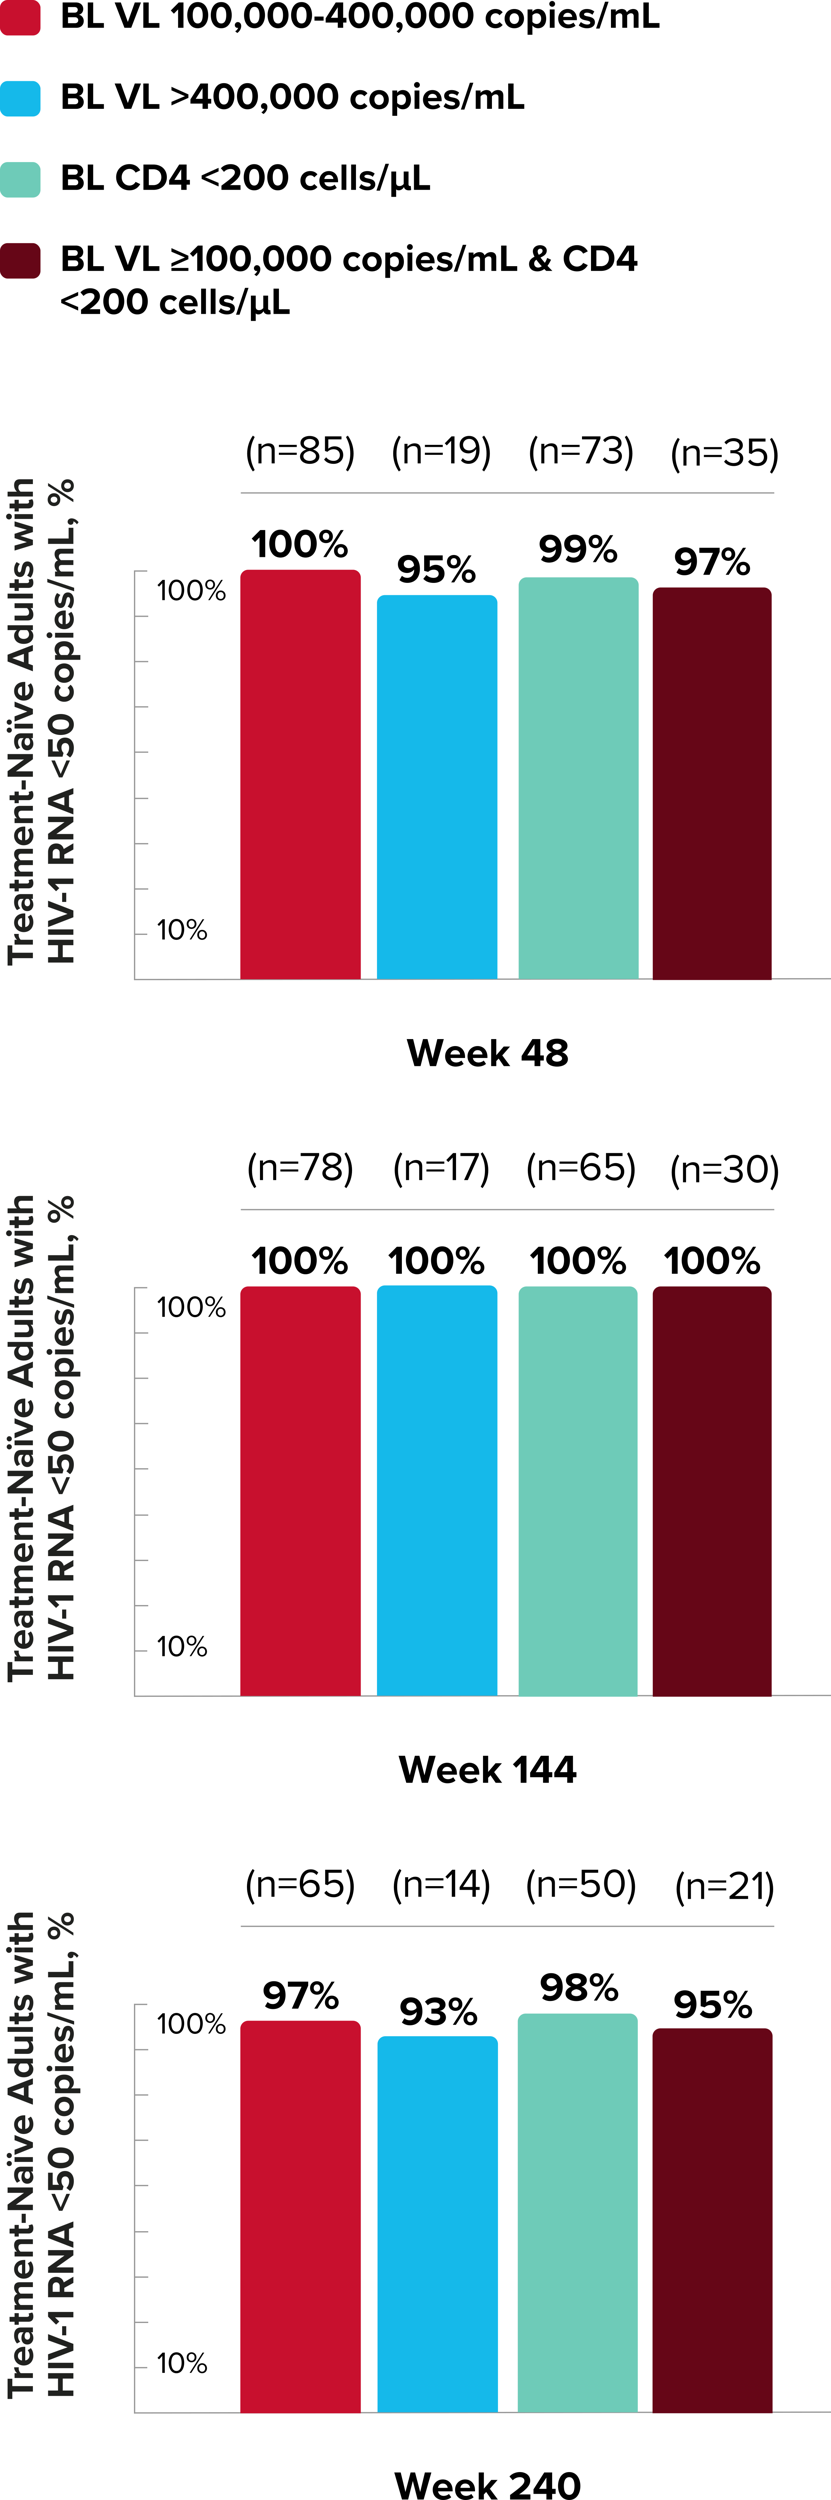
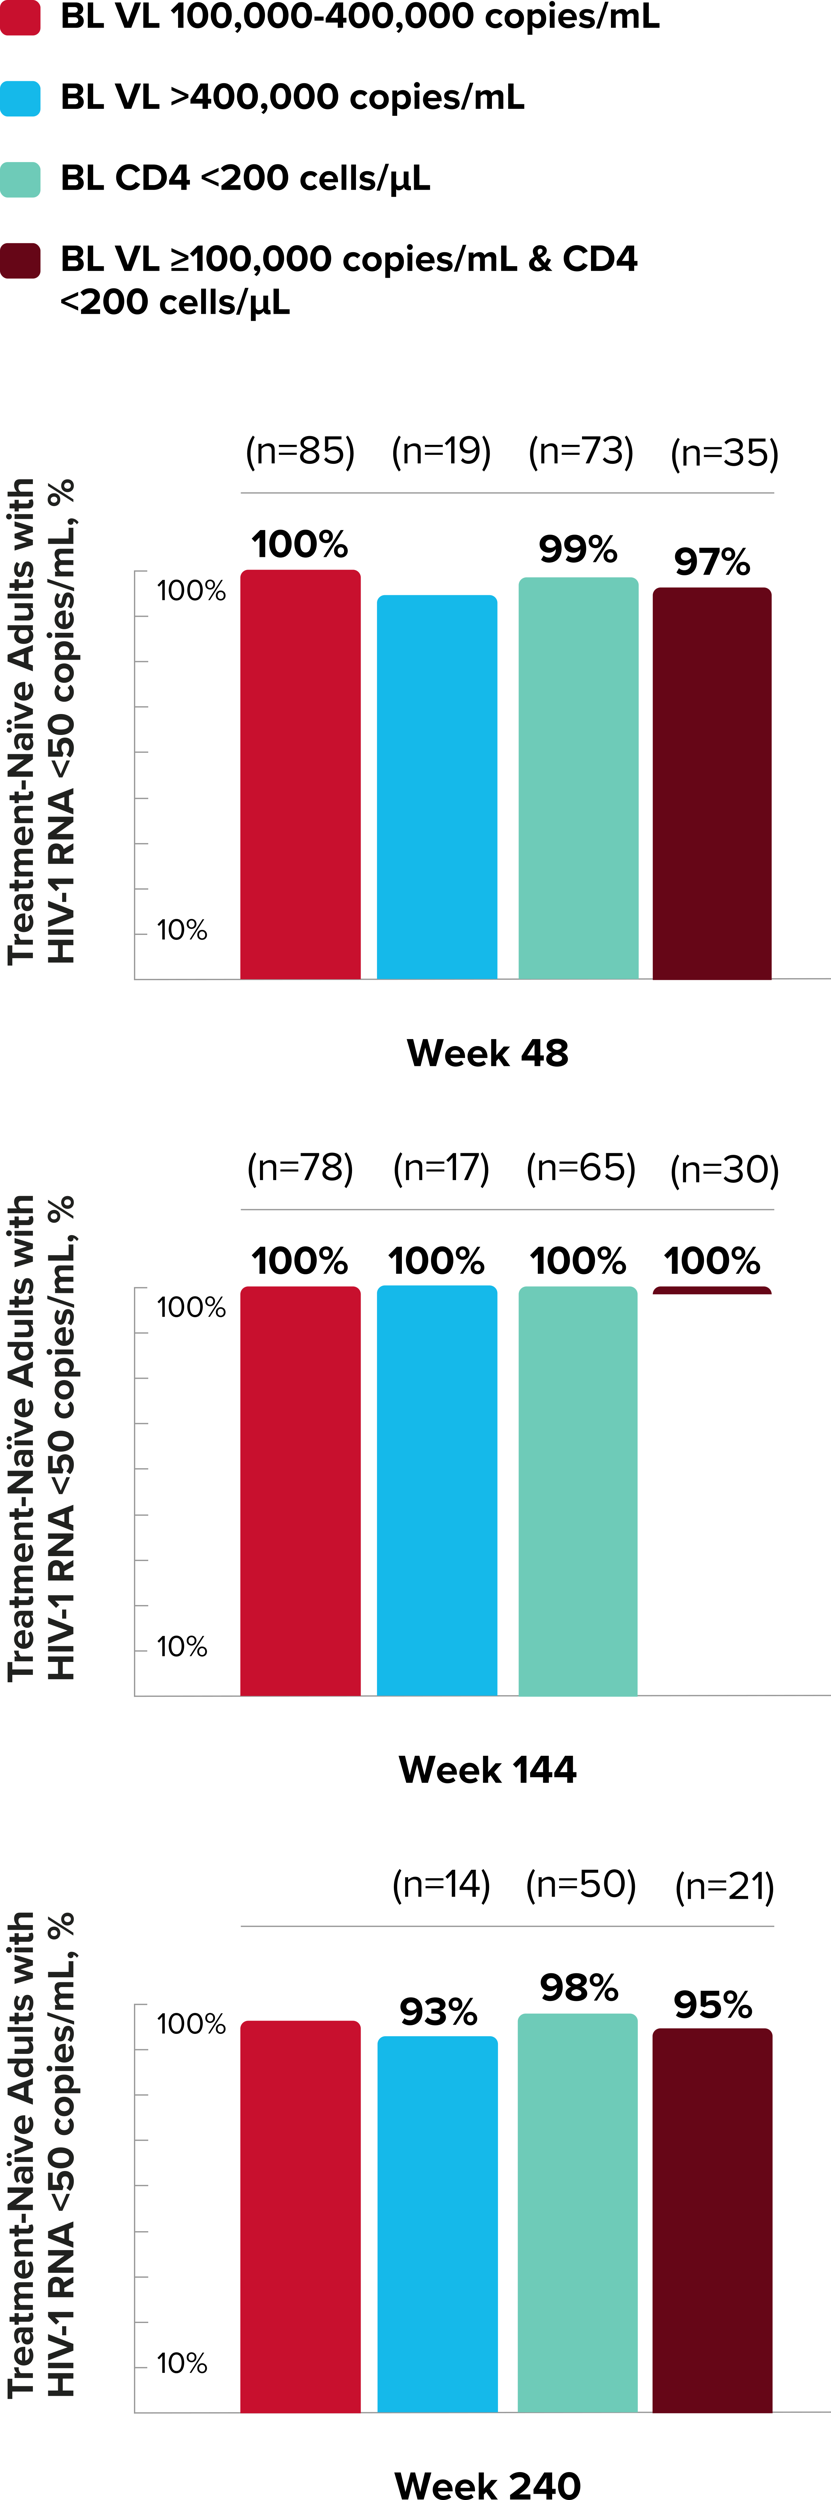
<svg xmlns="http://www.w3.org/2000/svg" xmlns:xlink="http://www.w3.org/1999/xlink" width="328.445" height="987.169" viewBox="0 0 328.445 987.169">
  <defs>
    <path d="M3.11 0h40.78A3.11 3.11 0 0 1 47 3.11V155H0V3.11A3.11 3.11 0 0 1 3.11 0z" id="vxddvtv7na" />
    <path d="M3.11 0h41.216a3.11 3.11 0 0 1 3.11 3.11v155.488H0V3.11A3.11 3.11 0 0 1 3.11 0z" id="mcs2ihfsgb" />
-     <path d="M3.11 0h40.78A3.11 3.11 0 0 1 47 3.11V162H0V3.11A3.11 3.11 0 0 1 3.11 0z" id="ji7f87dffc" />
+     <path d="M3.11 0h40.78A3.11 3.11 0 0 1 47 3.11H0V3.11A3.11 3.11 0 0 1 3.11 0z" id="ji7f87dffc" />
    <path d="M3.11 0h40.78A3.11 3.11 0 0 1 47 3.11V162H0V3.11A3.11 3.11 0 0 1 3.11 0z" id="bid9jqwa2d" />
    <path d="M3.11 0h41.216a3.11 3.11 0 0 1 3.11 3.11v148.88H0V3.11A3.11 3.11 0 0 1 3.11 0z" id="lzvfcwuuce" />
    <path d="M3.11 0h41.216a3.11 3.11 0 0 1 3.11 3.11V157.43H0V3.11A3.11 3.11 0 0 1 3.11 0z" id="ctf7zqahaf" />
  </defs>
  <g fill="none" fill-rule="evenodd">
    <g fill="#20211F" fill-rule="nonzero">
      <path d="M13 378.352v-2.145H4.87v-2.91H2.995v7.98H4.87v-2.925zM13 372.997v-1.905H8.215c-.465-.315-.825-1.155-.825-1.785 0-.21.03-.39.06-.525H5.59c0 .9.51 1.8 1.155 2.31h-.99v1.905H13zM9.37 368.062c2.325 0 3.81-1.665 3.81-3.87 0-1.125-.345-2.265-1.005-2.985l-1.23.84c.45.465.72 1.26.72 1.935 0 1.23-.765 1.965-1.68 2.085v-5.385h-.42c-2.37 0-3.99 1.47-3.99 3.63 0 2.205 1.695 3.75 3.795 3.75zm-2.28-3.75c0-1.26.915-1.74 1.605-1.785v3.57c-.72-.09-1.605-.6-1.605-1.785zM13 354.952v-1.905H8.32c-2.085 0-2.745 1.515-2.745 3.165 0 1.14.36 2.28 1.14 3.165l1.275-.72c-.57-.615-.855-1.335-.855-2.115 0-.96.48-1.59 1.215-1.59h1.005c-.585.48-.885 1.335-.885 2.295 0 1.155.615 2.52 2.31 2.52 1.62 0 2.4-1.365 2.4-2.52 0-.945-.345-1.8-.93-2.295H13zm-1.74 0c.42.315.63.915.63 1.53 0 .75-.39 1.365-1.065 1.365-.705 0-1.095-.615-1.095-1.365 0-.615.21-1.215.63-1.53h.9zM13.18 348.727c0-.795-.21-1.305-.465-1.59l-1.44.405c.105.105.21.375.21.66 0 .42-.345.66-.795.66H7.42v-1.47H5.755v1.47h-1.98v1.92h1.98v1.2H7.42v-1.2h3.78c1.29 0 1.98-.72 1.98-2.055zM13 337.102v-1.92H7.765c-1.485 0-2.19.795-2.19 2.13 0 1.11.66 2.07 1.32 2.49-.825.27-1.32.945-1.32 2.01 0 1.11.69 2.07 1.125 2.37h-.945v1.905H13v-1.905H8.125c-.405-.285-.855-.84-.855-1.5 0-.78.48-1.08 1.155-1.08H13v-1.92H8.11c-.39-.27-.84-.825-.84-1.5 0-.78.48-1.08 1.155-1.08H13zM9.37 333.772c2.325 0 3.81-1.665 3.81-3.87 0-1.125-.345-2.265-1.005-2.985l-1.23.84c.45.465.72 1.26.72 1.935 0 1.23-.765 1.965-1.68 2.085v-5.385h-.42c-2.37 0-3.99 1.47-3.99 3.63 0 2.205 1.695 3.75 3.795 3.75zm-2.28-3.75c0-1.26.915-1.74 1.605-1.785v3.57c-.72-.09-1.605-.6-1.605-1.785zM13 320.122v-1.905H7.885c-1.41 0-2.31.765-2.31 2.355 0 1.185.57 2.07 1.125 2.535h-.945v1.905H13v-1.905H8.125c-.435-.315-.855-.9-.855-1.65 0-.81.345-1.335 1.35-1.335H13zM13.18 313.897c0-.795-.21-1.305-.465-1.59l-1.44.405c.105.105.21.375.21.66 0 .42-.345.66-.795.66H7.42v-1.47H5.755v1.47h-1.98v1.92h1.98v1.2H7.42v-1.2h3.78c1.29 0 1.98-.72 1.98-2.055zM10.18 311.752v-3.6H8.56v3.6zM13 299.812v-2.055H2.995v2.13h6.48l-6.48 4.635v2.19H13v-2.13H6.28zM13 291.472v-1.905H8.32c-2.085 0-2.745 1.515-2.745 3.165 0 1.14.36 2.28 1.14 3.165l1.275-.72c-.57-.615-.855-1.335-.855-2.115 0-.96.48-1.59 1.215-1.59h1.005c-.585.48-.885 1.335-.885 2.295 0 1.155.615 2.52 2.31 2.52 1.62 0 2.4-1.365 2.4-2.52 0-.945-.345-1.8-.93-2.295H13zm-1.74 0c.42.315.63.915.63 1.53 0 .75-.39 1.365-1.065 1.365-.705 0-1.095-.615-1.095-1.365 0-.615.21-1.215.63-1.53h.9zM4.675 288.307c0-.555-.45-1.005-1.02-1.005-.555 0-1.005.45-1.005 1.005 0 .57.45 1.02 1.005 1.02.57 0 1.02-.45 1.02-1.02zm0-3.165c0-.555-.45-1.02-1.02-1.02-.555 0-1.005.465-1.005 1.02 0 .555.45 1.02 1.005 1.02.57 0 1.02-.465 1.02-1.02zM13 287.677v-1.905H5.755v1.905H13zM13 282.007v-2.055l-7.245-2.91v2.055l5.04 1.89-5.04 1.89v2.04zM9.37 276.652c2.325 0 3.81-1.665 3.81-3.87 0-1.125-.345-2.265-1.005-2.985l-1.23.84c.45.465.72 1.26.72 1.935 0 1.23-.765 1.965-1.68 2.085v-5.385h-.42c-2.37 0-3.99 1.47-3.99 3.63 0 2.205 1.695 3.75 3.795 3.75zm-2.28-3.75c0-1.26.915-1.74 1.605-1.785v3.57c-.72-.09-1.605-.6-1.605-1.785zM13 257.002v-2.325l-10.005 3.855v2.67L13 265.072v-2.34l-1.725-.63v-4.47l1.725-.63zm-8.16 2.865 4.59-1.65v3.315l-4.59-1.665zM13 248.812v-1.92H2.995v1.92h3.69a2.79 2.79 0 0 0-1.11 2.235c0 1.845 1.44 3.21 3.81 3.21 2.415 0 3.795-1.38 3.795-3.21 0-.87-.39-1.665-1.11-2.235H13zm-2.34 0c.48.315.825 1.005.825 1.65 0 1.08-.855 1.83-2.1 1.83-1.26 0-2.115-.75-2.115-1.83 0-.645.345-1.335.825-1.65h2.565zM13 240.112v-1.905H5.755v1.905h4.905c.42.33.825.915.825 1.65 0 .81-.33 1.335-1.335 1.335H5.755v1.905H10.9c1.41 0 2.28-.75 2.28-2.34 0-1.185-.54-2.055-1.095-2.55H13zM13 236.317v-1.905H2.995v1.905zM13.18 230.092c0-.795-.21-1.305-.465-1.59l-1.44.405c.105.105.21.375.21.66 0 .42-.345.66-.795.66H7.42v-1.47H5.755v1.47h-1.98v1.92h1.98v1.2H7.42v-1.2h3.78c1.29 0 1.98-.72 1.98-2.055zM12.055 228.082c.705-.765 1.125-1.98 1.125-3.24 0-2.01-1.005-3.135-2.325-3.135-1.8 0-2.13 1.665-2.37 2.91-.165.81-.33 1.38-.78 1.38-.42 0-.675-.45-.675-1.14 0-.885.375-1.71.84-2.145l-1.305-.765c-.57.72-.99 1.695-.99 2.925 0 1.905 1.065 2.97 2.28 2.97 1.725 0 2.025-1.605 2.265-2.85.165-.825.345-1.455.855-1.455.45 0 .735.39.735 1.215 0 .9-.495 1.98-.99 2.505l1.335.825zM13 210.097v-2.025l-7.245-2.205v1.98l4.875 1.35-4.875 1.59v1.695l4.875 1.59-4.875 1.35v1.98L13 215.197v-2.04l-4.935-1.53zM4.69 203.977a1.14 1.14 0 1 0-2.28 0c0 .615.51 1.14 1.14 1.14.63 0 1.14-.525 1.14-1.14zm8.31.945v-1.905H5.755v1.905H13zM13.18 198.697c0-.795-.21-1.305-.465-1.59l-1.44.405c.105.105.21.375.21.66 0 .42-.345.66-.795.66H7.42v-1.47H5.755v1.47h-1.98v1.92h1.98v1.2H7.42v-1.2h3.78c1.29 0 1.98-.72 1.98-2.055zM13 191.152v-1.905H7.855c-1.41 0-2.28.765-2.28 2.355 0 1.185.57 2.085 1.125 2.55H2.995v1.905H13v-1.905H8.125c-.435-.33-.855-.915-.855-1.65 0-.825.315-1.35 1.32-1.35H13zM29 373.23v-2.145H18.995v2.145h3.93v4.725h-3.93v2.13H29v-2.13h-4.2v-4.725zM29 369.12v-2.13H18.995v2.13zM29 362.205v-2.67l-10.005-3.855v2.43l7.695 2.76-7.695 2.775v2.43zM26.18 356.145v-3.6h-1.62v3.6zM29 349.05v-2.13H18.995v1.86l3.165 3.15 1.275-1.215-1.695-1.665zM29 335.445V333l-3.81 2.25c-.255-1.08-1.2-2.19-2.97-2.19-1.86 0-3.225 1.275-3.225 3.36v4.68H29v-2.13h-3.585v-1.56L29 335.445zm-6.795-.21c.84 0 1.38.645 1.38 1.5v2.235h-2.76v-2.235c0-.855.54-1.5 1.38-1.5zM29 324.555V322.5H18.995v2.13h6.48l-6.48 4.635v2.19H29v-2.13h-6.72zM29 313.515v-2.325l-10.005 3.855v2.67L29 321.585v-2.34l-1.725-.63v-4.47l1.725-.63zm-8.16 2.865 4.59-1.65v3.315l-4.59-1.665zM24.665 306.975l2.985-6.69h-1.41l-2.25 5.325-2.28-5.325H20.3l3 6.69zM27.68 299.115c.93-.855 1.5-2.115 1.5-3.855 0-2.415-1.335-4.005-3.45-4.005-2.025 0-3.24 1.515-3.24 3.21 0 .915.375 1.725.84 2.25h-2.505v-4.785h-1.83v6.87h5.715l.405-1.485c-.57-.6-.825-1.275-.825-2.1 0-1.14.615-1.8 1.53-1.8.825 0 1.5.675 1.5 1.86 0 1.05-.375 1.98-1.08 2.67l1.44 1.17zM24.005 290.22c2.58 0 5.175-1.275 5.175-4.14 0-2.85-2.595-4.14-5.175-4.14-2.58 0-5.16 1.29-5.16 4.14 0 2.865 2.58 4.14 5.16 4.14zm0-6.105c1.845 0 3.285.54 3.285 1.965 0 1.44-1.44 1.98-3.285 1.98-1.845 0-3.27-.54-3.27-1.98 0-1.425 1.425-1.965 3.27-1.965zM25.37 277.11c2.235 0 3.81-1.605 3.81-3.84 0-1.485-.645-2.385-1.32-2.865l-1.155 1.245c.48.345.78.87.78 1.53 0 1.155-.855 1.965-2.115 1.965-1.26 0-2.1-.81-2.1-1.965 0-.66.27-1.185.78-1.53l-1.17-1.245c-.66.48-1.305 1.38-1.305 2.865 0 2.235 1.575 3.84 3.795 3.84zM29.18 265.8c0-2.4-1.74-3.84-3.81-3.84-2.055 0-3.795 1.44-3.795 3.84 0 2.385 1.74 3.825 3.795 3.825 2.07 0 3.81-1.44 3.81-3.825zm-1.695 0c0 1.185-.975 1.845-2.115 1.845-1.125 0-2.1-.66-2.1-1.845s.975-1.86 2.1-1.86c1.14 0 2.115.675 2.115 1.86zM31.76 258.645h-3.69c.75-.585 1.11-1.38 1.11-2.235 0-1.86-1.395-3.21-3.81-3.21s-3.795 1.35-3.795 3.21c0 .885.39 1.68 1.095 2.235h-.915v1.905H31.76v-1.905zm-6.39-3.465c1.26 0 2.115.735 2.115 1.83 0 .615-.375 1.32-.825 1.635h-2.565c-.465-.315-.825-1.02-.825-1.635 0-1.095.855-1.83 2.1-1.83zM20.69 250.83a1.14 1.14 0 1 0-2.28 0c0 .615.51 1.14 1.14 1.14.63 0 1.14-.525 1.14-1.14zm8.31.945v-1.905h-7.245v1.905H29zM25.37 248.445c2.325 0 3.81-1.665 3.81-3.87 0-1.125-.345-2.265-1.005-2.985l-1.23.84c.45.465.72 1.26.72 1.935 0 1.23-.765 1.965-1.68 2.085v-5.385h-.42c-2.37 0-3.99 1.47-3.99 3.63 0 2.205 1.695 3.75 3.795 3.75zm-2.28-3.75c0-1.26.915-1.74 1.605-1.785v3.57c-.72-.09-1.605-.6-1.605-1.785zM28.055 240.315c.705-.765 1.125-1.98 1.125-3.24 0-2.01-1.005-3.135-2.325-3.135-1.8 0-2.13 1.665-2.37 2.91-.165.81-.33 1.38-.78 1.38-.42 0-.675-.45-.675-1.14 0-.885.375-1.71.84-2.145l-1.305-.765c-.57.72-.99 1.695-.99 2.925 0 1.905 1.065 2.97 2.28 2.97 1.725 0 2.025-1.605 2.265-2.85.165-.825.345-1.455.855-1.455.45 0 .735.39.735 1.215 0 .9-.495 1.98-.99 2.505l1.335.825zM29.3 233.475v-1.38l-10.605-3.555v1.38zM29 218.61v-1.92h-5.235c-1.485 0-2.19.795-2.19 2.13 0 1.11.66 2.07 1.32 2.49-.825.27-1.32.945-1.32 2.01 0 1.11.69 2.07 1.125 2.37h-.945v1.905H29v-1.905h-4.875c-.405-.285-.855-.84-.855-1.5 0-.78.48-1.08 1.155-1.08H29v-1.92h-4.89c-.39-.27-.84-.825-.84-1.5 0-.78.48-1.08 1.155-1.08H29zM29 214.77v-6.36h-1.875v4.23h-8.13v2.13zM31.055 206.235c-.66-.915-1.665-1.545-2.79-1.545-.975 0-1.53.645-1.53 1.35 0 .63.54 1.17 1.2 1.17.645 0 1.095-.45 1.095-1.02 0-.105-.03-.24-.045-.285.525.12 1.14.675 1.395 1.155l.675-.825zM21.365 199.845c1.395 0 2.46-1.005 2.46-2.535 0-1.545-1.065-2.55-2.46-2.55-1.41 0-2.52 1.005-2.52 2.55 0 1.53 1.11 2.535 2.52 2.535zm7.635-1.56v-1.125l-10.005-6.405v1.14L29 198.285zm-7.635-2.16c.78 0 1.29.495 1.29 1.185 0 .675-.51 1.185-1.29 1.185-.84 0-1.335-.51-1.335-1.185 0-.69.495-1.185 1.335-1.185zm5.34-1.785c1.395 0 2.475-1.005 2.475-2.535 0-1.53-1.08-2.55-2.475-2.55-1.41 0-2.52 1.02-2.52 2.55 0 1.53 1.11 2.535 2.52 2.535zm0-3.735c.81 0 1.305.51 1.305 1.2s-.495 1.185-1.305 1.185c-.825 0-1.335-.495-1.335-1.185 0-.69.51-1.2 1.335-1.2z" />
    </g>
    <path fill="#979797" fill-rule="nonzero" d="M328.444 386.227v.5h-.25l-275 .319h-.25v-.5h.25l275-.319z" />
    <g stroke="#979797" stroke-linecap="square" stroke-width=".5">
      <path d="M53.194 386.796v-161.32M58.339 297.002h-5.145M58.339 333.153h-5.145M58.339 243.358h-5.145M58.339 315.272h-5.145M58.339 351.034h-5.145M58.339 261.24h-5.145M57.957 368.915h-4.763M58.339 279.12h-5.145M57.957 225.477h-4.763" />
    </g>
    <g fill="#000" fill-rule="nonzero">
      <path d="M64.136 236.977h.996v-8.004h-.876l-2.004 2.064.6.612 1.284-1.356zM66.68 232.981c0 1.944.864 4.14 3.06 4.14 2.184 0 3.06-2.196 3.06-4.14 0-1.956-.876-4.128-3.06-4.128-2.196 0-3.06 2.172-3.06 4.128zm5.1 0c0 1.596-.516 3.252-2.04 3.252s-2.04-1.656-2.04-3.252c0-1.596.516-3.24 2.04-3.24s2.04 1.644 2.04 3.24zM74.024 232.981c0 1.944.864 4.14 3.06 4.14 2.184 0 3.06-2.196 3.06-4.14 0-1.956-.876-4.128-3.06-4.128-2.196 0-3.06 2.172-3.06 4.128zm5.1 0c0 1.596-.516 3.252-2.04 3.252s-2.04-1.656-2.04-3.252c0-1.596.516-3.24 2.04-3.24s2.04 1.644 2.04 3.24zM81.128 230.845c0 1.116.78 1.956 1.92 1.956 1.152 0 1.944-.84 1.944-1.956 0-1.128-.792-1.992-1.944-1.992-1.14 0-1.92.864-1.92 1.992zm1.164 6.132h.648l5.124-8.004h-.66l-5.112 8.004zm1.98-6.132c0 .756-.504 1.356-1.224 1.356-.708 0-1.2-.6-1.2-1.356 0-.792.492-1.38 1.2-1.38.72 0 1.224.588 1.224 1.38zm1.032 4.32c0 1.116.78 1.956 1.92 1.956s1.932-.84 1.932-1.956c0-1.128-.792-1.992-1.932-1.992s-1.92.864-1.92 1.992zm3.144 0c0 .756-.504 1.356-1.224 1.356s-1.212-.6-1.212-1.356c0-.792.492-1.38 1.212-1.38s1.224.588 1.224 1.38z" />
    </g>
    <g fill="#000" fill-rule="nonzero">
      <path d="M64.136 370.977h.996v-8.004h-.876l-2.004 2.064.6.612 1.284-1.356zM66.68 366.981c0 1.944.864 4.14 3.06 4.14 2.184 0 3.06-2.196 3.06-4.14 0-1.956-.876-4.128-3.06-4.128-2.196 0-3.06 2.172-3.06 4.128zm5.1 0c0 1.596-.516 3.252-2.04 3.252s-2.04-1.656-2.04-3.252c0-1.596.516-3.24 2.04-3.24s2.04 1.644 2.04 3.24zM73.784 364.845c0 1.116.78 1.956 1.92 1.956 1.152 0 1.944-.84 1.944-1.956 0-1.128-.792-1.992-1.944-1.992-1.14 0-1.92.864-1.92 1.992zm1.164 6.132h.648l5.124-8.004h-.66l-5.112 8.004zm1.98-6.132c0 .756-.504 1.356-1.224 1.356-.708 0-1.2-.6-1.2-1.356 0-.792.492-1.38 1.2-1.38.72 0 1.224.588 1.224 1.38zm1.032 4.32c0 1.116.78 1.956 1.92 1.956s1.932-.84 1.932-1.956c0-1.128-.792-1.992-1.932-1.992s-1.92.864-1.92 1.992zm3.144 0c0 .756-.504 1.356-1.224 1.356s-1.212-.6-1.212-1.356c0-.792.492-1.38 1.212-1.38s1.224.588 1.224 1.38z" />
    </g>
    <use fill="#660617" xlink:href="#vxddvtv7na" transform="translate(258 231.977)" />
    <path d="M152.11 234.977h41.384a3.11 3.11 0 0 1 3.11 3.11v148.49H149v-148.49a3.11 3.11 0 0 1 3.11-3.11z" fill="#15B9EA" />
    <g fill="#000" fill-rule="nonzero">
-       <path d="M157.864 229.05c.752.671 1.84 1.103 3.136 1.103 3.152 0 4.96-2.288 4.96-5.504 0-3.024-1.36-5.52-4.592-5.52-2.432 0-4.096 1.584-4.096 3.664 0 2.272 1.728 3.456 3.648 3.456 1.168 0 2.24-.656 2.752-1.376v.224c0 1.616-.96 3.072-2.672 3.072-.944 0-1.552-.288-2.128-.816l-1.008 1.696zm5.792-5.713a2.737 2.737 0 0 1-2.096.992c-1.024 0-1.968-.496-1.968-1.632 0-.752.656-1.6 1.872-1.6 1.52 0 2.096 1.216 2.192 2.24zM167.304 228.57c.912.991 2.256 1.6 4.112 1.6 2.576 0 4.272-1.425 4.272-3.68 0-2.16-1.616-3.457-3.424-3.457-.976 0-1.84.4-2.4.896v-2.672h5.104v-1.952h-7.328v6.096l1.584.432c.64-.608 1.36-.88 2.24-.88 1.216 0 1.92.656 1.92 1.632 0 .88-.72 1.6-1.984 1.6-1.12 0-2.112-.4-2.848-1.152l-1.248 1.536zM176.664 221.833c0 1.488 1.072 2.624 2.704 2.624 1.648 0 2.72-1.136 2.72-2.624 0-1.504-1.072-2.688-2.72-2.688-1.632 0-2.704 1.184-2.704 2.688zm1.664 8.144h1.2l6.832-10.672h-1.216l-6.816 10.672zm2.304-8.144c0 .832-.528 1.376-1.264 1.376-.72 0-1.264-.544-1.264-1.376 0-.896.544-1.424 1.264-1.424.736 0 1.264.528 1.264 1.424zm1.904 5.696c0 1.488 1.072 2.64 2.704 2.64 1.632 0 2.72-1.152 2.72-2.64 0-1.504-1.088-2.688-2.72-2.688-1.632 0-2.704 1.184-2.704 2.688zm3.984 0c0 .864-.544 1.392-1.28 1.392s-1.264-.528-1.264-1.392c0-.88.528-1.424 1.264-1.424s1.28.544 1.28 1.424z" />
-     </g>
+       </g>
    <use fill="#6ECBB8" xlink:href="#mcs2ihfsgb" transform="translate(205 227.977)" />
    <g fill="#000" fill-rule="nonzero">
      <path d="M169.947 420.977h2.416l3.04-10.672h-2.56l-1.856 7.712-2.016-7.712h-1.776l-2.032 7.712-1.872-7.712h-2.544l3.056 10.672h2.416l1.856-7.328zM175.93 417.105c0 2.48 1.777 4.064 4.129 4.064 1.2 0 2.416-.368 3.184-1.072l-.896-1.312c-.496.48-1.344.768-2.064.768-1.312 0-2.096-.816-2.224-1.792h5.744v-.448c0-2.528-1.568-4.256-3.872-4.256-2.352 0-4 1.808-4 4.048zm4-2.432c1.345 0 1.857.976 1.905 1.712h-3.808c.096-.768.64-1.712 1.904-1.712zM184.779 417.105c0 2.48 1.776 4.064 4.128 4.064 1.2 0 2.416-.368 3.184-1.072l-.896-1.312c-.496.48-1.344.768-2.064.768-1.312 0-2.096-.816-2.224-1.792h5.744v-.448c0-2.528-1.568-4.256-3.872-4.256-2.352 0-4 1.808-4 4.048zm4-2.432c1.344 0 1.856.976 1.904 1.712h-3.808c.096-.768.64-1.712 1.904-1.712zM199.13 420.977h2.545l-3.152-4.224 3.056-3.504h-2.496l-2.928 3.44v-6.384h-2.032v10.672h2.032v-1.984l.928-.992zM211.275 420.977h2.272v-2.208h1.376v-2h-1.376v-6.464h-3.136l-4.24 6.672v1.792h5.104v2.208zm0-8.656v4.448h-2.88l2.88-4.448zM215.883 418.21c0 2 2.048 2.96 4.288 2.96s4.288-.977 4.288-2.96c0-1.297-1.024-2.289-2.304-2.737 1.184-.416 2.128-1.184 2.128-2.512 0-2-2.144-2.816-4.112-2.816-1.984 0-4.112.816-4.112 2.816 0 1.328.928 2.096 2.112 2.512-1.28.448-2.288 1.44-2.288 2.736zm6.08-4.897c0 .832-1.136 1.2-1.792 1.296-.656-.096-1.808-.464-1.808-1.296 0-.752.752-1.216 1.808-1.216 1.04 0 1.792.464 1.792 1.216zm.192 4.624c0 .784-.896 1.28-1.984 1.28-1.12 0-1.984-.496-1.984-1.28 0-.928 1.312-1.376 1.984-1.456.656.08 1.984.528 1.984 1.456z" />
    </g>
    <g fill="#000" fill-rule="nonzero">
      <path d="M213.864 221.05c.752.671 1.84 1.103 3.136 1.103 3.152 0 4.96-2.288 4.96-5.504 0-3.024-1.36-5.52-4.592-5.52-2.432 0-4.096 1.584-4.096 3.664 0 2.272 1.728 3.456 3.648 3.456 1.168 0 2.24-.656 2.752-1.376v.224c0 1.616-.96 3.072-2.672 3.072-.944 0-1.552-.288-2.128-.816l-1.008 1.696zm5.792-5.713a2.737 2.737 0 0 1-2.096.992c-1.024 0-1.968-.496-1.968-1.632 0-.752.656-1.6 1.872-1.6 1.52 0 2.096 1.216 2.192 2.24zM223.592 221.05c.752.671 1.84 1.103 3.136 1.103 3.152 0 4.96-2.288 4.96-5.504 0-3.024-1.36-5.52-4.592-5.52-2.432 0-4.096 1.584-4.096 3.664 0 2.272 1.728 3.456 3.648 3.456 1.168 0 2.24-.656 2.752-1.376v.224c0 1.616-.96 3.072-2.672 3.072-.944 0-1.552-.288-2.128-.816l-1.008 1.696zm5.792-5.713a2.737 2.737 0 0 1-2.096.992c-1.024 0-1.968-.496-1.968-1.632 0-.752.656-1.6 1.872-1.6 1.52 0 2.096 1.216 2.192 2.24zM232.664 213.833c0 1.488 1.072 2.624 2.704 2.624 1.648 0 2.72-1.136 2.72-2.624 0-1.504-1.072-2.688-2.72-2.688-1.632 0-2.704 1.184-2.704 2.688zm1.664 8.144h1.2l6.832-10.672h-1.216l-6.816 10.672zm2.304-8.144c0 .832-.528 1.376-1.264 1.376-.72 0-1.264-.544-1.264-1.376 0-.896.544-1.424 1.264-1.424.736 0 1.264.528 1.264 1.424zm1.904 5.696c0 1.488 1.072 2.64 2.704 2.64 1.632 0 2.72-1.152 2.72-2.64 0-1.504-1.088-2.688-2.72-2.688-1.632 0-2.704 1.184-2.704 2.688zm3.984 0c0 .864-.544 1.392-1.28 1.392s-1.264-.528-1.264-1.392c0-.88.528-1.424 1.264-1.424s1.28.544 1.28 1.424z" />
    </g>
    <g fill="#000" fill-rule="nonzero">
      <path d="M267.368 226.05c.752.671 1.84 1.103 3.136 1.103 3.152 0 4.96-2.288 4.96-5.504 0-3.024-1.36-5.52-4.592-5.52-2.432 0-4.096 1.584-4.096 3.664 0 2.272 1.728 3.456 3.648 3.456 1.168 0 2.24-.656 2.752-1.376v.224c0 1.616-.96 3.072-2.672 3.072-.944 0-1.552-.288-2.128-.816l-1.008 1.696zm5.792-5.713a2.737 2.737 0 0 1-2.096.992c-1.024 0-1.968-.496-1.968-1.632 0-.752.656-1.6 1.872-1.6 1.52 0 2.096 1.216 2.192 2.24zM277.96 226.977h2.496l3.968-9.088v-1.584h-8.016v2h5.376zM285.16 218.833c0 1.488 1.072 2.624 2.704 2.624 1.648 0 2.72-1.136 2.72-2.624 0-1.504-1.072-2.688-2.72-2.688-1.632 0-2.704 1.184-2.704 2.688zm1.664 8.144h1.2l6.832-10.672h-1.216l-6.816 10.672zm2.304-8.144c0 .832-.528 1.376-1.264 1.376-.72 0-1.264-.544-1.264-1.376 0-.896.544-1.424 1.264-1.424.736 0 1.264.528 1.264 1.424zm1.904 5.696c0 1.488 1.072 2.64 2.704 2.64 1.632 0 2.72-1.152 2.72-2.64 0-1.504-1.088-2.688-2.72-2.688-1.632 0-2.704 1.184-2.704 2.688zm3.984 0c0 .864-.544 1.392-1.28 1.392s-1.264-.528-1.264-1.392c0-.88.528-1.424 1.264-1.424s1.28.544 1.28 1.424z" />
    </g>
    <path d="M98.11 224.977h41.384a3.11 3.11 0 0 1 3.11 3.11v158.597H95V228.087a3.11 3.11 0 0 1 3.11-3.11z" fill="#C8102E" />
    <g fill="#000" fill-rule="nonzero">
      <path d="M102.56 219.977h2.272v-10.672h-1.984l-3.36 3.376 1.296 1.36 1.776-1.808zM106.432 214.65c0 2.751 1.36 5.52 4.416 5.52 3.04 0 4.416-2.769 4.416-5.52 0-2.753-1.376-5.505-4.416-5.505-3.056 0-4.416 2.752-4.416 5.504zm6.512 0c0 1.967-.576 3.503-2.096 3.503-1.536 0-2.112-1.536-2.112-3.504s.576-3.488 2.112-3.488c1.52 0 2.096 1.52 2.096 3.488zM116.352 214.65c0 2.751 1.36 5.52 4.416 5.52 3.04 0 4.416-2.769 4.416-5.52 0-2.753-1.376-5.505-4.416-5.505-3.056 0-4.416 2.752-4.416 5.504zm6.512 0c0 1.967-.576 3.503-2.096 3.503-1.536 0-2.112-1.536-2.112-3.504s.576-3.488 2.112-3.488c1.52 0 2.096 1.52 2.096 3.488zM126.144 211.833c0 1.488 1.072 2.624 2.704 2.624 1.648 0 2.72-1.136 2.72-2.624 0-1.504-1.072-2.688-2.72-2.688-1.632 0-2.704 1.184-2.704 2.688zm1.664 8.144h1.2l6.832-10.672h-1.216l-6.816 10.672zm2.304-8.144c0 .832-.528 1.376-1.264 1.376-.72 0-1.264-.544-1.264-1.376 0-.896.544-1.424 1.264-1.424.736 0 1.264.528 1.264 1.424zm1.904 5.696c0 1.488 1.072 2.64 2.704 2.64 1.632 0 2.72-1.152 2.72-2.64 0-1.504-1.088-2.688-2.72-2.688-1.632 0-2.704 1.184-2.704 2.688zm3.984 0c0 .864-.544 1.392-1.28 1.392s-1.264-.528-1.264-1.392c0-.88.528-1.424 1.264-1.424s1.28.544 1.28 1.424z" />
    </g>
    <g fill="#000" fill-rule="nonzero">
      <path d="m157.652 186.161.72-.56c-1.024-2.016-1.664-3.856-1.664-6.512 0-2.672.64-4.496 1.664-6.528l-.72-.544c-1.44 1.984-2.256 4.496-2.256 7.072 0 2.576.816 5.104 2.256 7.072zM165.076 182.977h1.2v-5.424c0-1.68-.848-2.496-2.464-2.496-1.152 0-2.208.672-2.752 1.312v-1.12h-1.2v7.728h1.2v-5.648c.448-.624 1.344-1.2 2.288-1.2 1.04 0 1.728.432 1.728 1.792v5.056zM167.94 176.513h7.056v-.848h-7.056v.848zm0 3.088h7.056v-.832h-7.056v.832zM178.308 182.977h1.328v-10.672h-1.168l-2.672 2.752.8.816 1.712-1.808zM182.228 181.873c.672.768 1.6 1.28 2.96 1.28 2.992 0 4.336-2.624 4.336-5.504 0-2.912-1.136-5.52-4.128-5.52-2.32 0-3.728 1.648-3.728 3.488 0 2.272 1.584 3.408 3.504 3.408 1.36 0 2.544-.928 3.008-1.664.016.144.016.288.016.432 0 2.016-.848 4.176-3.008 4.176-1.104 0-1.744-.448-2.288-1.088l-.672.992zm5.904-5.584c-.56.944-1.6 1.584-2.656 1.584-1.376 0-2.464-.736-2.464-2.304 0-1.008.816-2.256 2.448-2.256 1.856 0 2.56 1.648 2.672 2.976zM192.292 179.09c0 2.655-.64 4.495-1.68 6.511l.72.56c1.456-1.968 2.272-4.496 2.272-7.072 0-2.576-.816-5.088-2.272-7.072l-.72.544c1.04 2.032 1.68 3.856 1.68 6.528z" />
    </g>
    <g fill="#000" fill-rule="nonzero">
      <path d="m211.734 186.161.72-.56c-1.024-2.016-1.664-3.856-1.664-6.512 0-2.672.64-4.496 1.664-6.528l-.72-.544c-1.44 1.984-2.256 4.496-2.256 7.072 0 2.576.816 5.104 2.256 7.072zM219.158 182.977h1.2v-5.424c0-1.68-.848-2.496-2.464-2.496-1.152 0-2.208.672-2.752 1.312v-1.12h-1.2v7.728h1.2v-5.648c.448-.624 1.344-1.2 2.288-1.2 1.04 0 1.728.432 1.728 1.792v5.056zM222.022 176.513h7.056v-.848h-7.056v.848zm0 3.088h7.056v-.832h-7.056v.832zM231.478 182.977h1.472l4.368-9.76v-.912h-7.28v1.184h5.744zM238.246 181.41c.656.96 1.984 1.76 3.792 1.76 2.352 0 3.776-1.297 3.776-3.073 0-1.712-1.488-2.544-2.464-2.624 1.008-.176 2.304-.944 2.304-2.48 0-1.808-1.568-2.848-3.616-2.848-1.648 0-2.88.72-3.648 1.648l.736.832c.784-.848 1.648-1.296 2.816-1.296 1.296 0 2.384.64 2.384 1.824 0 1.232-1.136 1.76-2.48 1.76-.432 0-.928 0-1.104-.016v1.216c.16-.016.656-.016 1.104-.016 1.568 0 2.656.56 2.656 1.888 0 1.232-.944 2-2.496 2-1.264 0-2.352-.576-2.976-1.408l-.784.832zM248.646 179.09c0 2.655-.64 4.495-1.68 6.511l.72.56c1.456-1.968 2.272-4.496 2.272-7.072 0-2.576-.816-5.088-2.272-7.072l-.72.544c1.04 2.032 1.68 3.856 1.68 6.528z" />
    </g>
    <g fill="#000" fill-rule="nonzero">
      <path d="m267.916 187.03.72-.56c-1.024-2.015-1.664-3.855-1.664-6.511 0-2.672.64-4.496 1.664-6.528l-.72-.544c-1.44 1.984-2.256 4.496-2.256 7.072 0 2.576.816 5.104 2.256 7.072zM275.34 183.847h1.2v-5.424c0-1.68-.848-2.496-2.464-2.496-1.152 0-2.208.672-2.752 1.312v-1.12h-1.2v7.728h1.2v-5.648c.448-.624 1.344-1.2 2.288-1.2 1.04 0 1.728.432 1.728 1.792v5.056zM278.204 177.383h7.056v-.848h-7.056v.848zm0 3.088h7.056v-.832h-7.056v.832zM286.188 182.279c.656.96 1.984 1.76 3.792 1.76 2.352 0 3.776-1.296 3.776-3.072 0-1.712-1.488-2.544-2.464-2.624 1.008-.176 2.304-.944 2.304-2.48 0-1.808-1.568-2.848-3.616-2.848-1.648 0-2.88.72-3.648 1.648l.736.832c.784-.848 1.648-1.296 2.816-1.296 1.296 0 2.384.64 2.384 1.824 0 1.232-1.136 1.76-2.48 1.76-.432 0-.928 0-1.104-.016v1.216c.16-.016.656-.016 1.104-.016 1.568 0 2.656.56 2.656 1.888 0 1.232-.944 2-2.496 2-1.264 0-2.352-.576-2.976-1.408l-.784.832zM295.692 182.327c.8 1.056 1.952 1.712 3.76 1.712 2.144 0 3.792-1.344 3.792-3.52 0-2.192-1.616-3.408-3.392-3.408-1.072 0-1.984.448-2.496.96v-3.712h5.2v-1.184h-6.528v5.76l.976.336c.72-.704 1.52-1.008 2.464-1.008 1.44 0 2.448.896 2.448 2.304 0 1.296-1.008 2.288-2.464 2.288-1.312 0-2.24-.512-2.944-1.408l-.816.88zM306.028 179.959c0 2.656-.64 4.496-1.68 6.512l.72.56c1.456-1.968 2.272-4.496 2.272-7.072 0-2.576-.816-5.088-2.272-7.072l-.72.544c1.04 2.032 1.68 3.856 1.68 6.528z" />
    </g>
    <path fill="#979797" fill-rule="nonzero" d="M306.03 194.396v.5H95.18v-.5z" />
    <g fill="#000" fill-rule="nonzero">
      <path d="m99.942 186.161.72-.56c-1.024-2.016-1.664-3.856-1.664-6.512 0-2.672.64-4.496 1.664-6.528l-.72-.544c-1.44 1.984-2.256 4.496-2.256 7.072 0 2.576.816 5.104 2.256 7.072zM107.366 182.977h1.2v-5.424c0-1.68-.848-2.496-2.464-2.496-1.152 0-2.208.672-2.752 1.312v-1.12h-1.2v7.728h1.2v-5.648c.448-.624 1.344-1.2 2.288-1.2 1.04 0 1.728.432 1.728 1.792v5.056zM110.23 176.513h7.056v-.848h-7.056v.848zm0 3.088h7.056v-.832h-7.056v.832zM118.582 180.273c0 1.824 1.712 2.896 3.824 2.896 2.096 0 3.824-1.088 3.824-2.896 0-1.424-1.216-2.4-2.544-2.8 1.232-.352 2.384-1.152 2.384-2.56 0-1.92-1.904-2.768-3.664-2.768-1.776 0-3.648.848-3.648 2.768 0 1.408 1.136 2.208 2.368 2.56-1.328.4-2.544 1.376-2.544 2.8zm6.144-5.184c0 1.296-1.664 1.728-2.32 1.84-.64-.112-2.32-.544-2.32-1.84 0-1.104 1.024-1.76 2.32-1.76 1.28 0 2.32.656 2.32 1.76zm.16 5.04c0 1.152-1.168 1.856-2.48 1.856-1.328 0-2.496-.704-2.496-1.856 0-1.392 1.84-1.984 2.496-2.064.656.08 2.48.672 2.48 2.064zM128.102 181.457c.8 1.056 1.952 1.712 3.76 1.712 2.144 0 3.792-1.344 3.792-3.52 0-2.192-1.616-3.408-3.392-3.408-1.072 0-1.984.448-2.496.96v-3.712h5.2v-1.184h-6.528v5.76l.976.336c.72-.704 1.52-1.008 2.464-1.008 1.44 0 2.448.896 2.448 2.304 0 1.296-1.008 2.288-2.464 2.288-1.312 0-2.24-.512-2.944-1.408l-.816.88zM138.438 179.09c0 2.655-.64 4.495-1.68 6.511l.72.56c1.456-1.968 2.272-4.496 2.272-7.072 0-2.576-.816-5.088-2.272-7.072l-.72.544c1.04 2.032 1.68 3.856 1.68 6.528z" />
    </g>
    <g>
      <g fill="#20211F" fill-rule="nonzero">
        <path d="M13 661.352v-2.145H4.87v-2.91H2.995v7.98H4.87v-2.925zM13 655.997v-1.905H8.215c-.465-.315-.825-1.155-.825-1.785 0-.21.03-.39.06-.525H5.59c0 .9.51 1.8 1.155 2.31h-.99v1.905H13zM9.37 651.062c2.325 0 3.81-1.665 3.81-3.87 0-1.125-.345-2.265-1.005-2.985l-1.23.84c.45.465.72 1.26.72 1.935 0 1.23-.765 1.965-1.68 2.085v-5.385h-.42c-2.37 0-3.99 1.47-3.99 3.63 0 2.205 1.695 3.75 3.795 3.75zm-2.28-3.75c0-1.26.915-1.74 1.605-1.785v3.57c-.72-.09-1.605-.6-1.605-1.785zM13 637.952v-1.905H8.32c-2.085 0-2.745 1.515-2.745 3.165 0 1.14.36 2.28 1.14 3.165l1.275-.72c-.57-.615-.855-1.335-.855-2.115 0-.96.48-1.59 1.215-1.59h1.005c-.585.48-.885 1.335-.885 2.295 0 1.155.615 2.52 2.31 2.52 1.62 0 2.4-1.365 2.4-2.52 0-.945-.345-1.8-.93-2.295H13zm-1.74 0c.42.315.63.915.63 1.53 0 .75-.39 1.365-1.065 1.365-.705 0-1.095-.615-1.095-1.365 0-.615.21-1.215.63-1.53h.9zM13.18 631.727c0-.795-.21-1.305-.465-1.59l-1.44.405c.105.105.21.375.21.66 0 .42-.345.66-.795.66H7.42v-1.47H5.755v1.47h-1.98v1.92h1.98v1.2H7.42v-1.2h3.78c1.29 0 1.98-.72 1.98-2.055zM13 620.102v-1.92H7.765c-1.485 0-2.19.795-2.19 2.13 0 1.11.66 2.07 1.32 2.49-.825.27-1.32.945-1.32 2.01 0 1.11.69 2.07 1.125 2.37h-.945v1.905H13v-1.905H8.125c-.405-.285-.855-.84-.855-1.5 0-.78.48-1.08 1.155-1.08H13v-1.92H8.11c-.39-.27-.84-.825-.84-1.5 0-.78.48-1.08 1.155-1.08H13zM9.37 616.772c2.325 0 3.81-1.665 3.81-3.87 0-1.125-.345-2.265-1.005-2.985l-1.23.84c.45.465.72 1.26.72 1.935 0 1.23-.765 1.965-1.68 2.085v-5.385h-.42c-2.37 0-3.99 1.47-3.99 3.63 0 2.205 1.695 3.75 3.795 3.75zm-2.28-3.75c0-1.26.915-1.74 1.605-1.785v3.57c-.72-.09-1.605-.6-1.605-1.785zM13 603.122v-1.905H7.885c-1.41 0-2.31.765-2.31 2.355 0 1.185.57 2.07 1.125 2.535h-.945v1.905H13v-1.905H8.125c-.435-.315-.855-.9-.855-1.65 0-.81.345-1.335 1.35-1.335H13zM13.18 596.897c0-.795-.21-1.305-.465-1.59l-1.44.405c.105.105.21.375.21.66 0 .42-.345.66-.795.66H7.42v-1.47H5.755v1.47h-1.98v1.92h1.98v1.2H7.42v-1.2h3.78c1.29 0 1.98-.72 1.98-2.055zM10.18 594.752v-3.6H8.56v3.6zM13 582.812v-2.055H2.995v2.13h6.48l-6.48 4.635v2.19H13v-2.13H6.28zM13 574.472v-1.905H8.32c-2.085 0-2.745 1.515-2.745 3.165 0 1.14.36 2.28 1.14 3.165l1.275-.72c-.57-.615-.855-1.335-.855-2.115 0-.96.48-1.59 1.215-1.59h1.005c-.585.48-.885 1.335-.885 2.295 0 1.155.615 2.52 2.31 2.52 1.62 0 2.4-1.365 2.4-2.52 0-.945-.345-1.8-.93-2.295H13zm-1.74 0c.42.315.63.915.63 1.53 0 .75-.39 1.365-1.065 1.365-.705 0-1.095-.615-1.095-1.365 0-.615.21-1.215.63-1.53h.9zM4.675 571.307c0-.555-.45-1.005-1.02-1.005-.555 0-1.005.45-1.005 1.005 0 .57.45 1.02 1.005 1.02.57 0 1.02-.45 1.02-1.02zm0-3.165c0-.555-.45-1.02-1.02-1.02-.555 0-1.005.465-1.005 1.02 0 .555.45 1.02 1.005 1.02.57 0 1.02-.465 1.02-1.02zM13 570.677v-1.905H5.755v1.905H13zM13 565.007v-2.055l-7.245-2.91v2.055l5.04 1.89-5.04 1.89v2.04zM9.37 559.652c2.325 0 3.81-1.665 3.81-3.87 0-1.125-.345-2.265-1.005-2.985l-1.23.84c.45.465.72 1.26.72 1.935 0 1.23-.765 1.965-1.68 2.085v-5.385h-.42c-2.37 0-3.99 1.47-3.99 3.63 0 2.205 1.695 3.75 3.795 3.75zm-2.28-3.75c0-1.26.915-1.74 1.605-1.785v3.57c-.72-.09-1.605-.6-1.605-1.785zM13 540.002v-2.325l-10.005 3.855v2.67L13 548.072v-2.34l-1.725-.63v-4.47l1.725-.63zm-8.16 2.865 4.59-1.65v3.315l-4.59-1.665zM13 531.812v-1.92H2.995v1.92h3.69a2.79 2.79 0 0 0-1.11 2.235c0 1.845 1.44 3.21 3.81 3.21 2.415 0 3.795-1.38 3.795-3.21 0-.87-.39-1.665-1.11-2.235H13zm-2.34 0c.48.315.825 1.005.825 1.65 0 1.08-.855 1.83-2.1 1.83-1.26 0-2.115-.75-2.115-1.83 0-.645.345-1.335.825-1.65h2.565zM13 523.112v-1.905H5.755v1.905h4.905c.42.33.825.915.825 1.65 0 .81-.33 1.335-1.335 1.335H5.755v1.905H10.9c1.41 0 2.28-.75 2.28-2.34 0-1.185-.54-2.055-1.095-2.55H13zM13 519.317v-1.905H2.995v1.905zM13.18 513.092c0-.795-.21-1.305-.465-1.59l-1.44.405c.105.105.21.375.21.66 0 .42-.345.66-.795.66H7.42v-1.47H5.755v1.47h-1.98v1.92h1.98v1.2H7.42v-1.2h3.78c1.29 0 1.98-.72 1.98-2.055zM12.055 511.082c.705-.765 1.125-1.98 1.125-3.24 0-2.01-1.005-3.135-2.325-3.135-1.8 0-2.13 1.665-2.37 2.91-.165.81-.33 1.38-.78 1.38-.42 0-.675-.45-.675-1.14 0-.885.375-1.71.84-2.145l-1.305-.765c-.57.72-.99 1.695-.99 2.925 0 1.905 1.065 2.97 2.28 2.97 1.725 0 2.025-1.605 2.265-2.85.165-.825.345-1.455.855-1.455.45 0 .735.39.735 1.215 0 .9-.495 1.98-.99 2.505l1.335.825zM13 493.097v-2.025l-7.245-2.205v1.98l4.875 1.35-4.875 1.59v1.695l4.875 1.59-4.875 1.35v1.98L13 498.197v-2.04l-4.935-1.53zM4.69 486.977a1.14 1.14 0 1 0-2.28 0c0 .615.51 1.14 1.14 1.14.63 0 1.14-.525 1.14-1.14zm8.31.945v-1.905H5.755v1.905H13zM13.18 481.697c0-.795-.21-1.305-.465-1.59l-1.44.405c.105.105.21.375.21.66 0 .42-.345.66-.795.66H7.42v-1.47H5.755v1.47h-1.98v1.92h1.98v1.2H7.42v-1.2h3.78c1.29 0 1.98-.72 1.98-2.055zM13 474.152v-1.905H7.855c-1.41 0-2.28.765-2.28 2.355 0 1.185.57 2.085 1.125 2.55H2.995v1.905H13v-1.905H8.125c-.435-.33-.855-.915-.855-1.65 0-.825.315-1.35 1.32-1.35H13zM29 656.23v-2.145H18.995v2.145h3.93v4.725h-3.93v2.13H29v-2.13h-4.2v-4.725zM29 652.12v-2.13H18.995v2.13zM29 645.205v-2.67l-10.005-3.855v2.43l7.695 2.76-7.695 2.775v2.43zM26.18 639.145v-3.6h-1.62v3.6zM29 632.05v-2.13H18.995v1.86l3.165 3.15 1.275-1.215-1.695-1.665zM29 618.445V616l-3.81 2.25c-.255-1.08-1.2-2.19-2.97-2.19-1.86 0-3.225 1.275-3.225 3.36v4.68H29v-2.13h-3.585v-1.56L29 618.445zm-6.795-.21c.84 0 1.38.645 1.38 1.5v2.235h-2.76v-2.235c0-.855.54-1.5 1.38-1.5zM29 607.555V605.5H18.995v2.13h6.48l-6.48 4.635v2.19H29v-2.13h-6.72zM29 596.515v-2.325l-10.005 3.855v2.67L29 604.585v-2.34l-1.725-.63v-4.47l1.725-.63zm-8.16 2.865 4.59-1.65v3.315l-4.59-1.665zM24.665 589.975l2.985-6.69h-1.41l-2.25 5.325-2.28-5.325H20.3l3 6.69zM27.68 582.115c.93-.855 1.5-2.115 1.5-3.855 0-2.415-1.335-4.005-3.45-4.005-2.025 0-3.24 1.515-3.24 3.21 0 .915.375 1.725.84 2.25h-2.505v-4.785h-1.83v6.87h5.715l.405-1.485c-.57-.6-.825-1.275-.825-2.1 0-1.14.615-1.8 1.53-1.8.825 0 1.5.675 1.5 1.86 0 1.05-.375 1.98-1.08 2.67l1.44 1.17zM24.005 573.22c2.58 0 5.175-1.275 5.175-4.14 0-2.85-2.595-4.14-5.175-4.14-2.58 0-5.16 1.29-5.16 4.14 0 2.865 2.58 4.14 5.16 4.14zm0-6.105c1.845 0 3.285.54 3.285 1.965 0 1.44-1.44 1.98-3.285 1.98-1.845 0-3.27-.54-3.27-1.98 0-1.425 1.425-1.965 3.27-1.965zM25.37 560.11c2.235 0 3.81-1.605 3.81-3.84 0-1.485-.645-2.385-1.32-2.865l-1.155 1.245c.48.345.78.87.78 1.53 0 1.155-.855 1.965-2.115 1.965-1.26 0-2.1-.81-2.1-1.965 0-.66.27-1.185.78-1.53l-1.17-1.245c-.66.48-1.305 1.38-1.305 2.865 0 2.235 1.575 3.84 3.795 3.84zM29.18 548.8c0-2.4-1.74-3.84-3.81-3.84-2.055 0-3.795 1.44-3.795 3.84 0 2.385 1.74 3.825 3.795 3.825 2.07 0 3.81-1.44 3.81-3.825zm-1.695 0c0 1.185-.975 1.845-2.115 1.845-1.125 0-2.1-.66-2.1-1.845s.975-1.86 2.1-1.86c1.14 0 2.115.675 2.115 1.86zM31.76 541.645h-3.69c.75-.585 1.11-1.38 1.11-2.235 0-1.86-1.395-3.21-3.81-3.21s-3.795 1.35-3.795 3.21c0 .885.39 1.68 1.095 2.235h-.915v1.905H31.76v-1.905zm-6.39-3.465c1.26 0 2.115.735 2.115 1.83 0 .615-.375 1.32-.825 1.635h-2.565c-.465-.315-.825-1.02-.825-1.635 0-1.095.855-1.83 2.1-1.83zM20.69 533.83a1.14 1.14 0 1 0-2.28 0c0 .615.51 1.14 1.14 1.14.63 0 1.14-.525 1.14-1.14zm8.31.945v-1.905h-7.245v1.905H29zM25.37 531.445c2.325 0 3.81-1.665 3.81-3.87 0-1.125-.345-2.265-1.005-2.985l-1.23.84c.45.465.72 1.26.72 1.935 0 1.23-.765 1.965-1.68 2.085v-5.385h-.42c-2.37 0-3.99 1.47-3.99 3.63 0 2.205 1.695 3.75 3.795 3.75zm-2.28-3.75c0-1.26.915-1.74 1.605-1.785v3.57c-.72-.09-1.605-.6-1.605-1.785zM28.055 523.315c.705-.765 1.125-1.98 1.125-3.24 0-2.01-1.005-3.135-2.325-3.135-1.8 0-2.13 1.665-2.37 2.91-.165.81-.33 1.38-.78 1.38-.42 0-.675-.45-.675-1.14 0-.885.375-1.71.84-2.145l-1.305-.765c-.57.72-.99 1.695-.99 2.925 0 1.905 1.065 2.97 2.28 2.97 1.725 0 2.025-1.605 2.265-2.85.165-.825.345-1.455.855-1.455.45 0 .735.39.735 1.215 0 .9-.495 1.98-.99 2.505l1.335.825zM29.3 516.475v-1.38l-10.605-3.555v1.38zM29 501.61v-1.92h-5.235c-1.485 0-2.19.795-2.19 2.13 0 1.11.66 2.07 1.32 2.49-.825.27-1.32.945-1.32 2.01 0 1.11.69 2.07 1.125 2.37h-.945v1.905H29v-1.905h-4.875c-.405-.285-.855-.84-.855-1.5 0-.78.48-1.08 1.155-1.08H29v-1.92h-4.89c-.39-.27-.84-.825-.84-1.5 0-.78.48-1.08 1.155-1.08H29zM29 497.77v-6.36h-1.875v4.23h-8.13v2.13zM31.055 489.235c-.66-.915-1.665-1.545-2.79-1.545-.975 0-1.53.645-1.53 1.35 0 .63.54 1.17 1.2 1.17.645 0 1.095-.45 1.095-1.02 0-.105-.03-.24-.045-.285.525.12 1.14.675 1.395 1.155l.675-.825zM21.365 482.845c1.395 0 2.46-1.005 2.46-2.535 0-1.545-1.065-2.55-2.46-2.55-1.41 0-2.52 1.005-2.52 2.55 0 1.53 1.11 2.535 2.52 2.535zm7.635-1.56v-1.125l-10.005-6.405v1.14L29 481.285zm-7.635-2.16c.78 0 1.29.495 1.29 1.185 0 .675-.51 1.185-1.29 1.185-.84 0-1.335-.51-1.335-1.185 0-.69.495-1.185 1.335-1.185zm5.34-1.785c1.395 0 2.475-1.005 2.475-2.535 0-1.53-1.08-2.55-2.475-2.55-1.41 0-2.52 1.02-2.52 2.55 0 1.53 1.11 2.535 2.52 2.535zm0-3.735c.81 0 1.305.51 1.305 1.2s-.495 1.185-1.305 1.185c-.825 0-1.335-.495-1.335-1.185 0-.69.51-1.2 1.335-1.2z" />
      </g>
      <path fill="#979797" fill-rule="nonzero" d="M328.444 669.227v.5h-.25l-275 .319h-.25v-.5h.25l275-.319z" />
      <g stroke="#979797" stroke-linecap="square" stroke-width=".5">
        <path d="M53.194 669.796v-161.32M58.339 580.002h-5.145M58.339 616.153h-5.145M58.339 526.358h-5.145M58.339 598.272h-5.145M58.339 634.034h-5.145M58.339 544.24h-5.145M57.957 651.915h-4.763M58.339 562.12h-5.145M57.957 508.477h-4.763" />
      </g>
      <g fill="#000" fill-rule="nonzero">
        <path d="M64.136 519.977h.996v-8.004h-.876l-2.004 2.064.6.612 1.284-1.356zM66.68 515.981c0 1.944.864 4.14 3.06 4.14 2.184 0 3.06-2.196 3.06-4.14 0-1.956-.876-4.128-3.06-4.128-2.196 0-3.06 2.172-3.06 4.128zm5.1 0c0 1.596-.516 3.252-2.04 3.252s-2.04-1.656-2.04-3.252c0-1.596.516-3.24 2.04-3.24s2.04 1.644 2.04 3.24zM74.024 515.981c0 1.944.864 4.14 3.06 4.14 2.184 0 3.06-2.196 3.06-4.14 0-1.956-.876-4.128-3.06-4.128-2.196 0-3.06 2.172-3.06 4.128zm5.1 0c0 1.596-.516 3.252-2.04 3.252s-2.04-1.656-2.04-3.252c0-1.596.516-3.24 2.04-3.24s2.04 1.644 2.04 3.24zM81.128 513.845c0 1.116.78 1.956 1.92 1.956 1.152 0 1.944-.84 1.944-1.956 0-1.128-.792-1.992-1.944-1.992-1.14 0-1.92.864-1.92 1.992zm1.164 6.132h.648l5.124-8.004h-.66l-5.112 8.004zm1.98-6.132c0 .756-.504 1.356-1.224 1.356-.708 0-1.2-.6-1.2-1.356 0-.792.492-1.38 1.2-1.38.72 0 1.224.588 1.224 1.38zm1.032 4.32c0 1.116.78 1.956 1.92 1.956s1.932-.84 1.932-1.956c0-1.128-.792-1.992-1.932-1.992s-1.92.864-1.92 1.992zm3.144 0c0 .756-.504 1.356-1.224 1.356s-1.212-.6-1.212-1.356c0-.792.492-1.38 1.212-1.38s1.224.588 1.224 1.38z" />
      </g>
      <g fill="#000" fill-rule="nonzero">
        <path d="M64.136 653.977h.996v-8.004h-.876l-2.004 2.064.6.612 1.284-1.356zM66.68 649.981c0 1.944.864 4.14 3.06 4.14 2.184 0 3.06-2.196 3.06-4.14 0-1.956-.876-4.128-3.06-4.128-2.196 0-3.06 2.172-3.06 4.128zm5.1 0c0 1.596-.516 3.252-2.04 3.252s-2.04-1.656-2.04-3.252c0-1.596.516-3.24 2.04-3.24s2.04 1.644 2.04 3.24zM73.784 647.845c0 1.116.78 1.956 1.92 1.956 1.152 0 1.944-.84 1.944-1.956 0-1.128-.792-1.992-1.944-1.992-1.14 0-1.92.864-1.92 1.992zm1.164 6.132h.648l5.124-8.004h-.66l-5.112 8.004zm1.98-6.132c0 .756-.504 1.356-1.224 1.356-.708 0-1.2-.6-1.2-1.356 0-.792.492-1.38 1.2-1.38.72 0 1.224.588 1.224 1.38zm1.032 4.32c0 1.116.78 1.956 1.92 1.956s1.932-.84 1.932-1.956c0-1.128-.792-1.992-1.932-1.992s-1.92.864-1.92 1.992zm3.144 0c0 .756-.504 1.356-1.224 1.356s-1.212-.6-1.212-1.356c0-.792.492-1.38 1.212-1.38s1.224.588 1.224 1.38z" />
      </g>
      <use fill="#660617" xlink:href="#ji7f87dffc" transform="translate(258 507.977)" />
      <path d="M152.11 507.578h41.384a3.11 3.11 0 0 1 3.11 3.11v158.89H149v-158.89a3.11 3.11 0 0 1 3.11-3.11z" fill="#15B9EA" />
      <g fill="#000" fill-rule="nonzero">
        <path d="M156.56 502.977h2.272v-10.672h-1.984l-3.36 3.376 1.296 1.36 1.776-1.808zM160.432 497.65c0 2.751 1.36 5.52 4.416 5.52 3.04 0 4.416-2.769 4.416-5.52 0-2.753-1.376-5.505-4.416-5.505-3.056 0-4.416 2.752-4.416 5.504zm6.512 0c0 1.967-.576 3.503-2.096 3.503-1.536 0-2.112-1.536-2.112-3.504s.576-3.488 2.112-3.488c1.52 0 2.096 1.52 2.096 3.488zM170.352 497.65c0 2.751 1.36 5.52 4.416 5.52 3.04 0 4.416-2.769 4.416-5.52 0-2.753-1.376-5.505-4.416-5.505-3.056 0-4.416 2.752-4.416 5.504zm6.512 0c0 1.967-.576 3.503-2.096 3.503-1.536 0-2.112-1.536-2.112-3.504s.576-3.488 2.112-3.488c1.52 0 2.096 1.52 2.096 3.488zM180.144 494.833c0 1.488 1.072 2.624 2.704 2.624 1.648 0 2.72-1.136 2.72-2.624 0-1.504-1.072-2.688-2.72-2.688-1.632 0-2.704 1.184-2.704 2.688zm1.664 8.144h1.2l6.832-10.672h-1.216l-6.816 10.672zm2.304-8.144c0 .832-.528 1.376-1.264 1.376-.72 0-1.264-.544-1.264-1.376 0-.896.544-1.424 1.264-1.424.736 0 1.264.528 1.264 1.424zm1.904 5.696c0 1.488 1.072 2.64 2.704 2.64 1.632 0 2.72-1.152 2.72-2.64 0-1.504-1.088-2.688-2.72-2.688-1.632 0-2.704 1.184-2.704 2.688zm3.984 0c0 .864-.544 1.392-1.28 1.392s-1.264-.528-1.264-1.392c0-.88.528-1.424 1.264-1.424s1.28.544 1.28 1.424z" />
      </g>
      <use fill="#6ECBB8" xlink:href="#bid9jqwa2d" transform="translate(205 507.977)" />
      <g fill="#000" fill-rule="nonzero">
        <path d="M166.73 703.977h2.417l3.04-10.672h-2.56l-1.856 7.712-2.016-7.712h-1.776l-2.032 7.712-1.872-7.712h-2.544l3.056 10.672h2.416l1.856-7.328zM172.715 700.105c0 2.48 1.776 4.064 4.128 4.064 1.2 0 2.416-.368 3.184-1.072l-.896-1.312c-.496.48-1.344.768-2.064.768-1.312 0-2.096-.816-2.224-1.792h5.744v-.448c0-2.528-1.568-4.256-3.872-4.256-2.352 0-4 1.808-4 4.048zm4-2.432c1.344 0 1.856.976 1.904 1.712h-3.808c.096-.768.64-1.712 1.904-1.712zM181.563 700.105c0 2.48 1.776 4.064 4.128 4.064 1.2 0 2.416-.368 3.184-1.072l-.896-1.312c-.496.48-1.344.768-2.064.768-1.312 0-2.096-.816-2.224-1.792h5.744v-.448c0-2.528-1.568-4.256-3.872-4.256-2.352 0-4 1.808-4 4.048zm4-2.432c1.344 0 1.856.976 1.904 1.712h-3.808c.096-.768.64-1.712 1.904-1.712zM195.915 703.977h2.544l-3.152-4.224 3.056-3.504h-2.496l-2.928 3.44v-6.384h-2.032v10.672h2.032v-1.984l.928-.992zM205.803 703.977h2.272v-10.672h-1.984l-3.36 3.376 1.296 1.36 1.776-1.808zM214.635 703.977h2.272v-2.208h1.376v-2h-1.376v-6.464h-3.136l-4.24 6.672v1.792h5.104v2.208zm0-8.656v4.448h-2.88l2.88-4.448zM224.187 703.977h2.272v-2.208h1.376v-2h-1.376v-6.464h-3.136l-4.24 6.672v1.792h5.104v2.208zm0-8.656v4.448h-2.88l2.88-4.448z" />
      </g>
      <g fill="#000" fill-rule="nonzero">
        <path d="M212.56 502.977h2.272v-10.672h-1.984l-3.36 3.376 1.296 1.36 1.776-1.808zM216.432 497.65c0 2.751 1.36 5.52 4.416 5.52 3.04 0 4.416-2.769 4.416-5.52 0-2.753-1.376-5.505-4.416-5.505-3.056 0-4.416 2.752-4.416 5.504zm6.512 0c0 1.967-.576 3.503-2.096 3.503-1.536 0-2.112-1.536-2.112-3.504s.576-3.488 2.112-3.488c1.52 0 2.096 1.52 2.096 3.488zM226.352 497.65c0 2.751 1.36 5.52 4.416 5.52 3.04 0 4.416-2.769 4.416-5.52 0-2.753-1.376-5.505-4.416-5.505-3.056 0-4.416 2.752-4.416 5.504zm6.512 0c0 1.967-.576 3.503-2.096 3.503-1.536 0-2.112-1.536-2.112-3.504s.576-3.488 2.112-3.488c1.52 0 2.096 1.52 2.096 3.488zM236.144 494.833c0 1.488 1.072 2.624 2.704 2.624 1.648 0 2.72-1.136 2.72-2.624 0-1.504-1.072-2.688-2.72-2.688-1.632 0-2.704 1.184-2.704 2.688zm1.664 8.144h1.2l6.832-10.672h-1.216l-6.816 10.672zm2.304-8.144c0 .832-.528 1.376-1.264 1.376-.72 0-1.264-.544-1.264-1.376 0-.896.544-1.424 1.264-1.424.736 0 1.264.528 1.264 1.424zm1.904 5.696c0 1.488 1.072 2.64 2.704 2.64 1.632 0 2.72-1.152 2.72-2.64 0-1.504-1.088-2.688-2.72-2.688-1.632 0-2.704 1.184-2.704 2.688zm3.984 0c0 .864-.544 1.392-1.28 1.392s-1.264-.528-1.264-1.392c0-.88.528-1.424 1.264-1.424s1.28.544 1.28 1.424z" />
      </g>
      <g fill="#000" fill-rule="nonzero">
        <path d="M265.56 502.977h2.272v-10.672h-1.984l-3.36 3.376 1.296 1.36 1.776-1.808zM269.432 497.65c0 2.751 1.36 5.52 4.416 5.52 3.04 0 4.416-2.769 4.416-5.52 0-2.753-1.376-5.505-4.416-5.505-3.056 0-4.416 2.752-4.416 5.504zm6.512 0c0 1.967-.576 3.503-2.096 3.503-1.536 0-2.112-1.536-2.112-3.504s.576-3.488 2.112-3.488c1.52 0 2.096 1.52 2.096 3.488zM279.352 497.65c0 2.751 1.36 5.52 4.416 5.52 3.04 0 4.416-2.769 4.416-5.52 0-2.753-1.376-5.505-4.416-5.505-3.056 0-4.416 2.752-4.416 5.504zm6.512 0c0 1.967-.576 3.503-2.096 3.503-1.536 0-2.112-1.536-2.112-3.504s.576-3.488 2.112-3.488c1.52 0 2.096 1.52 2.096 3.488zM289.144 494.833c0 1.488 1.072 2.624 2.704 2.624 1.648 0 2.72-1.136 2.72-2.624 0-1.504-1.072-2.688-2.72-2.688-1.632 0-2.704 1.184-2.704 2.688zm1.664 8.144h1.2l6.832-10.672h-1.216l-6.816 10.672zm2.304-8.144c0 .832-.528 1.376-1.264 1.376-.72 0-1.264-.544-1.264-1.376 0-.896.544-1.424 1.264-1.424.736 0 1.264.528 1.264 1.424zm1.904 5.696c0 1.488 1.072 2.64 2.704 2.64 1.632 0 2.72-1.152 2.72-2.64 0-1.504-1.088-2.688-2.72-2.688-1.632 0-2.704 1.184-2.704 2.688zm3.984 0c0 .864-.544 1.392-1.28 1.392s-1.264-.528-1.264-1.392c0-.88.528-1.424 1.264-1.424s1.28.544 1.28 1.424z" />
      </g>
      <path d="M98.11 507.977h41.384a3.11 3.11 0 0 1 3.11 3.11v158.597H95V511.087a3.11 3.11 0 0 1 3.11-3.11z" fill="#C8102E" />
      <g fill="#000" fill-rule="nonzero">
        <path d="M102.56 502.977h2.272v-10.672h-1.984l-3.36 3.376 1.296 1.36 1.776-1.808zM106.432 497.65c0 2.751 1.36 5.52 4.416 5.52 3.04 0 4.416-2.769 4.416-5.52 0-2.753-1.376-5.505-4.416-5.505-3.056 0-4.416 2.752-4.416 5.504zm6.512 0c0 1.967-.576 3.503-2.096 3.503-1.536 0-2.112-1.536-2.112-3.504s.576-3.488 2.112-3.488c1.52 0 2.096 1.52 2.096 3.488zM116.352 497.65c0 2.751 1.36 5.52 4.416 5.52 3.04 0 4.416-2.769 4.416-5.52 0-2.753-1.376-5.505-4.416-5.505-3.056 0-4.416 2.752-4.416 5.504zm6.512 0c0 1.967-.576 3.503-2.096 3.503-1.536 0-2.112-1.536-2.112-3.504s.576-3.488 2.112-3.488c1.52 0 2.096 1.52 2.096 3.488zM126.144 494.833c0 1.488 1.072 2.624 2.704 2.624 1.648 0 2.72-1.136 2.72-2.624 0-1.504-1.072-2.688-2.72-2.688-1.632 0-2.704 1.184-2.704 2.688zm1.664 8.144h1.2l6.832-10.672h-1.216l-6.816 10.672zm2.304-8.144c0 .832-.528 1.376-1.264 1.376-.72 0-1.264-.544-1.264-1.376 0-.896.544-1.424 1.264-1.424.736 0 1.264.528 1.264 1.424zm1.904 5.696c0 1.488 1.072 2.64 2.704 2.64 1.632 0 2.72-1.152 2.72-2.64 0-1.504-1.088-2.688-2.72-2.688-1.632 0-2.704 1.184-2.704 2.688zm3.984 0c0 .864-.544 1.392-1.28 1.392s-1.264-.528-1.264-1.392c0-.88.528-1.424 1.264-1.424s1.28.544 1.28 1.424z" />
      </g>
      <g fill="#000" fill-rule="nonzero">
        <path d="m158.26 469.161.72-.56c-1.024-2.016-1.664-3.856-1.664-6.512 0-2.672.64-4.496 1.664-6.528l-.72-.544c-1.44 1.984-2.256 4.496-2.256 7.072 0 2.576.816 5.104 2.256 7.072zM165.684 465.977h1.2v-5.424c0-1.68-.848-2.496-2.464-2.496-1.152 0-2.208.672-2.752 1.312v-1.12h-1.2v7.728h1.2v-5.648c.448-.624 1.344-1.2 2.288-1.2 1.04 0 1.728.432 1.728 1.792v5.056zM168.548 459.513h7.056v-.848h-7.056v.848zm0 3.088h7.056v-.832h-7.056v.832zM178.916 465.977h1.328v-10.672h-1.168l-2.672 2.752.8.816 1.712-1.808zM183.428 465.977h1.472l4.368-9.76v-.912h-7.28v1.184h5.744zM191.684 462.09c0 2.655-.64 4.495-1.68 6.511l.72.56c1.456-1.968 2.272-4.496 2.272-7.072 0-2.576-.816-5.088-2.272-7.072l-.72.544c1.04 2.032 1.68 3.856 1.68 6.528z" />
      </g>
      <g fill="#000" fill-rule="nonzero">
        <path d="m210.862 469.161.72-.56c-1.024-2.016-1.664-3.856-1.664-6.512 0-2.672.64-4.496 1.664-6.528l-.72-.544c-1.44 1.984-2.256 4.496-2.256 7.072 0 2.576.816 5.104 2.256 7.072zM218.286 465.977h1.2v-5.424c0-1.68-.848-2.496-2.464-2.496-1.152 0-2.208.672-2.752 1.312v-1.12h-1.2v7.728h1.2v-5.648c.448-.624 1.344-1.2 2.288-1.2 1.04 0 1.728.432 1.728 1.792v5.056zM221.15 459.513h7.056v-.848h-7.056v.848zm0 3.088h7.056v-.832h-7.056v.832zM229.486 460.665c0 2.896 1.136 5.504 4.112 5.504 2.336 0 3.744-1.632 3.744-3.488 0-2.272-1.568-3.408-3.488-3.408-1.376 0-2.56.928-3.024 1.664-.016-.144-.016-.272-.016-.416 0-2.096.944-4.192 3.008-4.192 1.12 0 1.744.448 2.288 1.088l.672-.992c-.656-.752-1.584-1.28-2.96-1.28-2.992 0-4.336 2.624-4.336 5.52zm6.512 2.064c0 1.024-.8 2.256-2.448 2.256-1.856 0-2.56-1.632-2.688-2.96.592-.944 1.616-1.6 2.672-1.6 1.376 0 2.464.736 2.464 2.304zM239.182 464.457c.8 1.056 1.952 1.712 3.76 1.712 2.144 0 3.792-1.344 3.792-3.52 0-2.192-1.616-3.408-3.392-3.408-1.072 0-1.984.448-2.496.96v-3.712h5.2v-1.184h-6.528v5.76l.976.336c.72-.704 1.52-1.008 2.464-1.008 1.44 0 2.448.896 2.448 2.304 0 1.296-1.008 2.288-2.464 2.288-1.312 0-2.24-.512-2.944-1.408l-.816.88zM249.518 462.09c0 2.655-.64 4.495-1.68 6.511l.72.56c1.456-1.968 2.272-4.496 2.272-7.072 0-2.576-.816-5.088-2.272-7.072l-.72.544c1.04 2.032 1.68 3.856 1.68 6.528z" />
      </g>
      <g fill="#000" fill-rule="nonzero">
        <path d="m267.74 470.03.72-.56c-1.024-2.015-1.664-3.855-1.664-6.511 0-2.672.64-4.496 1.664-6.528l-.72-.544c-1.44 1.984-2.256 4.496-2.256 7.072 0 2.576.816 5.104 2.256 7.072zM275.164 466.847h1.2v-5.424c0-1.68-.848-2.496-2.464-2.496-1.152 0-2.208.672-2.752 1.312v-1.12h-1.2v7.728h1.2v-5.648c.448-.624 1.344-1.2 2.288-1.2 1.04 0 1.728.432 1.728 1.792v5.056zM278.028 460.383h7.056v-.848h-7.056v.848zm0 3.088h7.056v-.832h-7.056v.832zM286.012 465.279c.656.96 1.984 1.76 3.792 1.76 2.352 0 3.776-1.296 3.776-3.072 0-1.712-1.488-2.544-2.464-2.624 1.008-.176 2.304-.944 2.304-2.48 0-1.808-1.568-2.848-3.616-2.848-1.648 0-2.88.72-3.648 1.648l.736.832c.784-.848 1.648-1.296 2.816-1.296 1.296 0 2.384.64 2.384 1.824 0 1.232-1.136 1.76-2.48 1.76-.432 0-.928 0-1.104-.016v1.216c.16-.016.656-.016 1.104-.016 1.568 0 2.656.56 2.656 1.888 0 1.232-.944 2-2.496 2-1.264 0-2.352-.576-2.976-1.408l-.784.832zM295.276 461.519c0 2.592 1.152 5.52 4.08 5.52 2.912 0 4.08-2.928 4.08-5.52 0-2.608-1.168-5.504-4.08-5.504-2.928 0-4.08 2.896-4.08 5.504zm6.8 0c0 2.128-.688 4.336-2.72 4.336s-2.72-2.208-2.72-4.336.688-4.32 2.72-4.32 2.72 2.192 2.72 4.32zM306.204 462.959c0 2.656-.64 4.496-1.68 6.512l.72.56c1.456-1.968 2.272-4.496 2.272-7.072 0-2.576-.816-5.088-2.272-7.072l-.72.544c1.04 2.032 1.68 3.856 1.68 6.528z" />
      </g>
      <path fill="#979797" fill-rule="nonzero" d="M306.03 477.396v.5H95.18v-.5z" />
      <g fill="#000" fill-rule="nonzero">
        <path d="m100.542 469.161.72-.56c-1.024-2.016-1.664-3.856-1.664-6.512 0-2.672.64-4.496 1.664-6.528l-.72-.544c-1.44 1.984-2.256 4.496-2.256 7.072 0 2.576.816 5.104 2.256 7.072zM107.966 465.977h1.2v-5.424c0-1.68-.848-2.496-2.464-2.496-1.152 0-2.208.672-2.752 1.312v-1.12h-1.2v7.728h1.2v-5.648c.448-.624 1.344-1.2 2.288-1.2 1.04 0 1.728.432 1.728 1.792v5.056zM110.83 459.513h7.056v-.848h-7.056v.848zm0 3.088h7.056v-.832h-7.056v.832zM120.286 465.977h1.472l4.368-9.76v-.912h-7.28v1.184h5.744zM127.422 463.273c0 1.824 1.712 2.896 3.824 2.896 2.096 0 3.824-1.088 3.824-2.896 0-1.424-1.216-2.4-2.544-2.8 1.232-.352 2.384-1.152 2.384-2.56 0-1.92-1.904-2.768-3.664-2.768-1.776 0-3.648.848-3.648 2.768 0 1.408 1.136 2.208 2.368 2.56-1.328.4-2.544 1.376-2.544 2.8zm6.144-5.184c0 1.296-1.664 1.728-2.32 1.84-.64-.112-2.32-.544-2.32-1.84 0-1.104 1.024-1.76 2.32-1.76 1.28 0 2.32.656 2.32 1.76zm.16 5.04c0 1.152-1.168 1.856-2.48 1.856-1.328 0-2.496-.704-2.496-1.856 0-1.392 1.84-1.984 2.496-2.064.656.08 2.48.672 2.48 2.064zM137.838 462.09c0 2.655-.64 4.495-1.68 6.511l.72.56c1.456-1.968 2.272-4.496 2.272-7.072 0-2.576-.816-5.088-2.272-7.072l-.72.544c1.04 2.032 1.68 3.856 1.68 6.528z" />
      </g>
    </g>
    <g>
      <g fill="#20211F" fill-rule="nonzero">
        <path d="M13 944.352v-2.145H4.87v-2.91H2.995v7.98H4.87v-2.925zM13 938.997v-1.905H8.215c-.465-.315-.825-1.155-.825-1.785 0-.21.03-.39.06-.525H5.59c0 .9.51 1.8 1.155 2.31h-.99v1.905H13zM9.37 934.062c2.325 0 3.81-1.665 3.81-3.87 0-1.125-.345-2.265-1.005-2.985l-1.23.84c.45.465.72 1.26.72 1.935 0 1.23-.765 1.965-1.68 2.085v-5.385h-.42c-2.37 0-3.99 1.47-3.99 3.63 0 2.205 1.695 3.75 3.795 3.75zm-2.28-3.75c0-1.26.915-1.74 1.605-1.785v3.57c-.72-.09-1.605-.6-1.605-1.785zM13 920.952v-1.905H8.32c-2.085 0-2.745 1.515-2.745 3.165 0 1.14.36 2.28 1.14 3.165l1.275-.72c-.57-.615-.855-1.335-.855-2.115 0-.96.48-1.59 1.215-1.59h1.005c-.585.48-.885 1.335-.885 2.295 0 1.155.615 2.52 2.31 2.52 1.62 0 2.4-1.365 2.4-2.52 0-.945-.345-1.8-.93-2.295H13zm-1.74 0c.42.315.63.915.63 1.53 0 .75-.39 1.365-1.065 1.365-.705 0-1.095-.615-1.095-1.365 0-.615.21-1.215.63-1.53h.9zM13.18 914.727c0-.795-.21-1.305-.465-1.59l-1.44.405c.105.105.21.375.21.66 0 .42-.345.66-.795.66H7.42v-1.47H5.755v1.47h-1.98v1.92h1.98v1.2H7.42v-1.2h3.78c1.29 0 1.98-.72 1.98-2.055zM13 903.102v-1.92H7.765c-1.485 0-2.19.795-2.19 2.13 0 1.11.66 2.07 1.32 2.49-.825.27-1.32.945-1.32 2.01 0 1.11.69 2.07 1.125 2.37h-.945v1.905H13v-1.905H8.125c-.405-.285-.855-.84-.855-1.5 0-.78.48-1.08 1.155-1.08H13v-1.92H8.11c-.39-.27-.84-.825-.84-1.5 0-.78.48-1.08 1.155-1.08H13zM9.37 899.772c2.325 0 3.81-1.665 3.81-3.87 0-1.125-.345-2.265-1.005-2.985l-1.23.84c.45.465.72 1.26.72 1.935 0 1.23-.765 1.965-1.68 2.085v-5.385h-.42c-2.37 0-3.99 1.47-3.99 3.63 0 2.205 1.695 3.75 3.795 3.75zm-2.28-3.75c0-1.26.915-1.74 1.605-1.785v3.57c-.72-.09-1.605-.6-1.605-1.785zM13 886.122v-1.905H7.885c-1.41 0-2.31.765-2.31 2.355 0 1.185.57 2.07 1.125 2.535h-.945v1.905H13v-1.905H8.125c-.435-.315-.855-.9-.855-1.65 0-.81.345-1.335 1.35-1.335H13zM13.18 879.897c0-.795-.21-1.305-.465-1.59l-1.44.405c.105.105.21.375.21.66 0 .42-.345.66-.795.66H7.42v-1.47H5.755v1.47h-1.98v1.92h1.98v1.2H7.42v-1.2h3.78c1.29 0 1.98-.72 1.98-2.055zM10.18 877.752v-3.6H8.56v3.6zM13 865.812v-2.055H2.995v2.13h6.48l-6.48 4.635v2.19H13v-2.13H6.28zM13 857.472v-1.905H8.32c-2.085 0-2.745 1.515-2.745 3.165 0 1.14.36 2.28 1.14 3.165l1.275-.72c-.57-.615-.855-1.335-.855-2.115 0-.96.48-1.59 1.215-1.59h1.005c-.585.48-.885 1.335-.885 2.295 0 1.155.615 2.52 2.31 2.52 1.62 0 2.4-1.365 2.4-2.52 0-.945-.345-1.8-.93-2.295H13zm-1.74 0c.42.315.63.915.63 1.53 0 .75-.39 1.365-1.065 1.365-.705 0-1.095-.615-1.095-1.365 0-.615.21-1.215.63-1.53h.9zM4.675 854.307c0-.555-.45-1.005-1.02-1.005-.555 0-1.005.45-1.005 1.005 0 .57.45 1.02 1.005 1.02.57 0 1.02-.45 1.02-1.02zm0-3.165c0-.555-.45-1.02-1.02-1.02-.555 0-1.005.465-1.005 1.02 0 .555.45 1.02 1.005 1.02.57 0 1.02-.465 1.02-1.02zM13 853.677v-1.905H5.755v1.905H13zM13 848.007v-2.055l-7.245-2.91v2.055l5.04 1.89-5.04 1.89v2.04zM9.37 842.652c2.325 0 3.81-1.665 3.81-3.87 0-1.125-.345-2.265-1.005-2.985l-1.23.84c.45.465.72 1.26.72 1.935 0 1.23-.765 1.965-1.68 2.085v-5.385h-.42c-2.37 0-3.99 1.47-3.99 3.63 0 2.205 1.695 3.75 3.795 3.75zm-2.28-3.75c0-1.26.915-1.74 1.605-1.785v3.57c-.72-.09-1.605-.6-1.605-1.785zM13 823.002v-2.325l-10.005 3.855v2.67L13 831.072v-2.34l-1.725-.63v-4.47l1.725-.63zm-8.16 2.865 4.59-1.65v3.315l-4.59-1.665zM13 814.812v-1.92H2.995v1.92h3.69a2.79 2.79 0 0 0-1.11 2.235c0 1.845 1.44 3.21 3.81 3.21 2.415 0 3.795-1.38 3.795-3.21 0-.87-.39-1.665-1.11-2.235H13zm-2.34 0c.48.315.825 1.005.825 1.65 0 1.08-.855 1.83-2.1 1.83-1.26 0-2.115-.75-2.115-1.83 0-.645.345-1.335.825-1.65h2.565zM13 806.112v-1.905H5.755v1.905h4.905c.42.33.825.915.825 1.65 0 .81-.33 1.335-1.335 1.335H5.755v1.905H10.9c1.41 0 2.28-.75 2.28-2.34 0-1.185-.54-2.055-1.095-2.55H13zM13 802.317v-1.905H2.995v1.905zM13.18 796.092c0-.795-.21-1.305-.465-1.59l-1.44.405c.105.105.21.375.21.66 0 .42-.345.66-.795.66H7.42v-1.47H5.755v1.47h-1.98v1.92h1.98v1.2H7.42v-1.2h3.78c1.29 0 1.98-.72 1.98-2.055zM12.055 794.082c.705-.765 1.125-1.98 1.125-3.24 0-2.01-1.005-3.135-2.325-3.135-1.8 0-2.13 1.665-2.37 2.91-.165.81-.33 1.38-.78 1.38-.42 0-.675-.45-.675-1.14 0-.885.375-1.71.84-2.145l-1.305-.765c-.57.72-.99 1.695-.99 2.925 0 1.905 1.065 2.97 2.28 2.97 1.725 0 2.025-1.605 2.265-2.85.165-.825.345-1.455.855-1.455.45 0 .735.39.735 1.215 0 .9-.495 1.98-.99 2.505l1.335.825zM13 776.097v-2.025l-7.245-2.205v1.98l4.875 1.35-4.875 1.59v1.695l4.875 1.59-4.875 1.35v1.98L13 781.197v-2.04l-4.935-1.53zM4.69 769.977a1.14 1.14 0 1 0-2.28 0c0 .615.51 1.14 1.14 1.14.63 0 1.14-.525 1.14-1.14zm8.31.945v-1.905H5.755v1.905H13zM13.18 764.697c0-.795-.21-1.305-.465-1.59l-1.44.405c.105.105.21.375.21.66 0 .42-.345.66-.795.66H7.42v-1.47H5.755v1.47h-1.98v1.92h1.98v1.2H7.42v-1.2h3.78c1.29 0 1.98-.72 1.98-2.055zM13 757.152v-1.905H7.855c-1.41 0-2.28.765-2.28 2.355 0 1.185.57 2.085 1.125 2.55H2.995v1.905H13v-1.905H8.125c-.435-.33-.855-.915-.855-1.65 0-.825.315-1.35 1.32-1.35H13zM29 939.23v-2.145H18.995v2.145h3.93v4.725h-3.93v2.13H29v-2.13h-4.2v-4.725zM29 935.12v-2.13H18.995v2.13zM29 928.205v-2.67l-10.005-3.855v2.43l7.695 2.76-7.695 2.775v2.43zM26.18 922.145v-3.6h-1.62v3.6zM29 915.05v-2.13H18.995v1.86l3.165 3.15 1.275-1.215-1.695-1.665zM29 901.445V899l-3.81 2.25c-.255-1.08-1.2-2.19-2.97-2.19-1.86 0-3.225 1.275-3.225 3.36v4.68H29v-2.13h-3.585v-1.56L29 901.445zm-6.795-.21c.84 0 1.38.645 1.38 1.5v2.235h-2.76v-2.235c0-.855.54-1.5 1.38-1.5zM29 890.555V888.5H18.995v2.13h6.48l-6.48 4.635v2.19H29v-2.13h-6.72zM29 879.515v-2.325l-10.005 3.855v2.67L29 887.585v-2.34l-1.725-.63v-4.47l1.725-.63zm-8.16 2.865 4.59-1.65v3.315l-4.59-1.665zM24.665 872.975l2.985-6.69h-1.41l-2.25 5.325-2.28-5.325H20.3l3 6.69zM27.68 865.115c.93-.855 1.5-2.115 1.5-3.855 0-2.415-1.335-4.005-3.45-4.005-2.025 0-3.24 1.515-3.24 3.21 0 .915.375 1.725.84 2.25h-2.505v-4.785h-1.83v6.87h5.715l.405-1.485c-.57-.6-.825-1.275-.825-2.1 0-1.14.615-1.8 1.53-1.8.825 0 1.5.675 1.5 1.86 0 1.05-.375 1.98-1.08 2.67l1.44 1.17zM24.005 856.22c2.58 0 5.175-1.275 5.175-4.14 0-2.85-2.595-4.14-5.175-4.14-2.58 0-5.16 1.29-5.16 4.14 0 2.865 2.58 4.14 5.16 4.14zm0-6.105c1.845 0 3.285.54 3.285 1.965 0 1.44-1.44 1.98-3.285 1.98-1.845 0-3.27-.54-3.27-1.98 0-1.425 1.425-1.965 3.27-1.965zM25.37 843.11c2.235 0 3.81-1.605 3.81-3.84 0-1.485-.645-2.385-1.32-2.865l-1.155 1.245c.48.345.78.87.78 1.53 0 1.155-.855 1.965-2.115 1.965-1.26 0-2.1-.81-2.1-1.965 0-.66.27-1.185.78-1.53l-1.17-1.245c-.66.48-1.305 1.38-1.305 2.865 0 2.235 1.575 3.84 3.795 3.84zM29.18 831.8c0-2.4-1.74-3.84-3.81-3.84-2.055 0-3.795 1.44-3.795 3.84 0 2.385 1.74 3.825 3.795 3.825 2.07 0 3.81-1.44 3.81-3.825zm-1.695 0c0 1.185-.975 1.845-2.115 1.845-1.125 0-2.1-.66-2.1-1.845s.975-1.86 2.1-1.86c1.14 0 2.115.675 2.115 1.86zM31.76 824.645h-3.69c.75-.585 1.11-1.38 1.11-2.235 0-1.86-1.395-3.21-3.81-3.21s-3.795 1.35-3.795 3.21c0 .885.39 1.68 1.095 2.235h-.915v1.905H31.76v-1.905zm-6.39-3.465c1.26 0 2.115.735 2.115 1.83 0 .615-.375 1.32-.825 1.635h-2.565c-.465-.315-.825-1.02-.825-1.635 0-1.095.855-1.83 2.1-1.83zM20.69 816.83a1.14 1.14 0 1 0-2.28 0c0 .615.51 1.14 1.14 1.14.63 0 1.14-.525 1.14-1.14zm8.31.945v-1.905h-7.245v1.905H29zM25.37 814.445c2.325 0 3.81-1.665 3.81-3.87 0-1.125-.345-2.265-1.005-2.985l-1.23.84c.45.465.72 1.26.72 1.935 0 1.23-.765 1.965-1.68 2.085v-5.385h-.42c-2.37 0-3.99 1.47-3.99 3.63 0 2.205 1.695 3.75 3.795 3.75zm-2.28-3.75c0-1.26.915-1.74 1.605-1.785v3.57c-.72-.09-1.605-.6-1.605-1.785zM28.055 806.315c.705-.765 1.125-1.98 1.125-3.24 0-2.01-1.005-3.135-2.325-3.135-1.8 0-2.13 1.665-2.37 2.91-.165.81-.33 1.38-.78 1.38-.42 0-.675-.45-.675-1.14 0-.885.375-1.71.84-2.145l-1.305-.765c-.57.72-.99 1.695-.99 2.925 0 1.905 1.065 2.97 2.28 2.97 1.725 0 2.025-1.605 2.265-2.85.165-.825.345-1.455.855-1.455.45 0 .735.39.735 1.215 0 .9-.495 1.98-.99 2.505l1.335.825zM29.3 799.475v-1.38l-10.605-3.555v1.38zM29 784.61v-1.92h-5.235c-1.485 0-2.19.795-2.19 2.13 0 1.11.66 2.07 1.32 2.49-.825.27-1.32.945-1.32 2.01 0 1.11.69 2.07 1.125 2.37h-.945v1.905H29v-1.905h-4.875c-.405-.285-.855-.84-.855-1.5 0-.78.48-1.08 1.155-1.08H29v-1.92h-4.89c-.39-.27-.84-.825-.84-1.5 0-.78.48-1.08 1.155-1.08H29zM29 780.77v-6.36h-1.875v4.23h-8.13v2.13zM31.055 772.235c-.66-.915-1.665-1.545-2.79-1.545-.975 0-1.53.645-1.53 1.35 0 .63.54 1.17 1.2 1.17.645 0 1.095-.45 1.095-1.02 0-.105-.03-.24-.045-.285.525.12 1.14.675 1.395 1.155l.675-.825zM21.365 765.845c1.395 0 2.46-1.005 2.46-2.535 0-1.545-1.065-2.55-2.46-2.55-1.41 0-2.52 1.005-2.52 2.55 0 1.53 1.11 2.535 2.52 2.535zm7.635-1.56v-1.125l-10.005-6.405v1.14L29 764.285zm-7.635-2.16c.78 0 1.29.495 1.29 1.185 0 .675-.51 1.185-1.29 1.185-.84 0-1.335-.51-1.335-1.185 0-.69.495-1.185 1.335-1.185zm5.34-1.785c1.395 0 2.475-1.005 2.475-2.535 0-1.53-1.08-2.55-2.475-2.55-1.41 0-2.52 1.02-2.52 2.55 0 1.53 1.11 2.535 2.52 2.535zm0-3.735c.81 0 1.305.51 1.305 1.2s-.495 1.185-1.305 1.185c-.825 0-1.335-.495-1.335-1.185 0-.69.51-1.2 1.335-1.2z" />
      </g>
      <path fill="#979797" fill-rule="nonzero" d="M328.444 952.227v.5h-.25l-275 .319h-.25v-.5h.25l275-.319z" />
      <g stroke="#979797" stroke-linecap="square" stroke-width=".5">
        <path d="M53.194 952.796v-161.32M58.339 863.002h-5.145M58.339 899.153h-5.145M58.339 809.358h-5.145M58.339 881.272h-5.145M58.339 917.034h-5.145M58.339 827.24h-5.145M57.957 934.915h-4.763M58.339 845.12h-5.145M57.957 791.477h-4.763" />
      </g>
      <g fill="#000" fill-rule="nonzero">
        <path d="M64.136 802.977h.996v-8.004h-.876l-2.004 2.064.6.612 1.284-1.356zM66.68 798.981c0 1.944.864 4.14 3.06 4.14 2.184 0 3.06-2.196 3.06-4.14 0-1.956-.876-4.128-3.06-4.128-2.196 0-3.06 2.172-3.06 4.128zm5.1 0c0 1.596-.516 3.252-2.04 3.252s-2.04-1.656-2.04-3.252c0-1.596.516-3.24 2.04-3.24s2.04 1.644 2.04 3.24zM74.024 798.981c0 1.944.864 4.14 3.06 4.14 2.184 0 3.06-2.196 3.06-4.14 0-1.956-.876-4.128-3.06-4.128-2.196 0-3.06 2.172-3.06 4.128zm5.1 0c0 1.596-.516 3.252-2.04 3.252s-2.04-1.656-2.04-3.252c0-1.596.516-3.24 2.04-3.24s2.04 1.644 2.04 3.24zM81.128 796.845c0 1.116.78 1.956 1.92 1.956 1.152 0 1.944-.84 1.944-1.956 0-1.128-.792-1.992-1.944-1.992-1.14 0-1.92.864-1.92 1.992zm1.164 6.132h.648l5.124-8.004h-.66l-5.112 8.004zm1.98-6.132c0 .756-.504 1.356-1.224 1.356-.708 0-1.2-.6-1.2-1.356 0-.792.492-1.38 1.2-1.38.72 0 1.224.588 1.224 1.38zm1.032 4.32c0 1.116.78 1.956 1.92 1.956s1.932-.84 1.932-1.956c0-1.128-.792-1.992-1.932-1.992s-1.92.864-1.92 1.992zm3.144 0c0 .756-.504 1.356-1.224 1.356s-1.212-.6-1.212-1.356c0-.792.492-1.38 1.212-1.38s1.224.588 1.224 1.38z" />
      </g>
      <g fill="#000" fill-rule="nonzero">
        <path d="M64.136 936.977h.996v-8.004h-.876l-2.004 2.064.6.612 1.284-1.356zM66.68 932.981c0 1.944.864 4.14 3.06 4.14 2.184 0 3.06-2.196 3.06-4.14 0-1.956-.876-4.128-3.06-4.128-2.196 0-3.06 2.172-3.06 4.128zm5.1 0c0 1.596-.516 3.252-2.04 3.252s-2.04-1.656-2.04-3.252c0-1.596.516-3.24 2.04-3.24s2.04 1.644 2.04 3.24zM73.784 930.845c0 1.116.78 1.956 1.92 1.956 1.152 0 1.944-.84 1.944-1.956 0-1.128-.792-1.992-1.944-1.992-1.14 0-1.92.864-1.92 1.992zm1.164 6.132h.648l5.124-8.004h-.66l-5.112 8.004zm1.98-6.132c0 .756-.504 1.356-1.224 1.356-.708 0-1.2-.6-1.2-1.356 0-.792.492-1.38 1.2-1.38.72 0 1.224.588 1.224 1.38zm1.032 4.32c0 1.116.78 1.956 1.92 1.956s1.932-.84 1.932-1.956c0-1.128-.792-1.992-1.932-1.992s-1.92.864-1.92 1.992zm3.144 0c0 .756-.504 1.356-1.224 1.356s-1.212-.6-1.212-1.356c0-.792.492-1.38 1.212-1.38s1.224.588 1.224 1.38z" />
      </g>
      <use fill="#660617" xlink:href="#lzvfcwuuce" transform="translate(257.915 800.933)" />
      <path d="M98.11 797.933h41.384a3.11 3.11 0 0 1 3.11 3.11v151.89H95v-151.89a3.11 3.11 0 0 1 3.11-3.11z" fill="#C8102E" />
      <path d="M152.325 804.043h41.384a3.11 3.11 0 0 1 3.11 3.11v145.38h-47.604v-145.38a3.11 3.11 0 0 1 3.11-3.11z" fill="#15B9EA" />
      <g fill="#000" fill-rule="nonzero">
-         <path d="M104.757 792.231c.752.672 1.84 1.104 3.136 1.104 3.152 0 4.96-2.288 4.96-5.504 0-3.024-1.36-5.52-4.592-5.52-2.432 0-4.096 1.584-4.096 3.664 0 2.272 1.728 3.456 3.648 3.456 1.168 0 2.24-.656 2.752-1.376v.224c0 1.616-.96 3.072-2.672 3.072-.944 0-1.552-.288-2.128-.816l-1.008 1.696zm5.792-5.712a2.737 2.737 0 0 1-2.096.992c-1.024 0-1.968-.496-1.968-1.632 0-.752.656-1.6 1.872-1.6 1.52 0 2.096 1.216 2.192 2.24zM115.349 793.159h2.496l3.968-9.088v-1.584h-8.016v2h5.376zM122.549 785.015c0 1.488 1.072 2.624 2.704 2.624 1.648 0 2.72-1.136 2.72-2.624 0-1.504-1.072-2.688-2.72-2.688-1.632 0-2.704 1.184-2.704 2.688zm1.664 8.144h1.2l6.832-10.672h-1.216l-6.816 10.672zm2.304-8.144c0 .832-.528 1.376-1.264 1.376-.72 0-1.264-.544-1.264-1.376 0-.896.544-1.424 1.264-1.424.736 0 1.264.528 1.264 1.424zm1.904 5.696c0 1.488 1.072 2.64 2.704 2.64 1.632 0 2.72-1.152 2.72-2.64 0-1.504-1.088-2.688-2.72-2.688-1.632 0-2.704 1.184-2.704 2.688zm3.984 0c0 .864-.544 1.392-1.28 1.392s-1.264-.528-1.264-1.392c0-.88.528-1.424 1.264-1.424s1.28.544 1.28 1.424z" />
-       </g>
+         </g>
      <g fill="#000" fill-rule="nonzero">
        <path d="M158.855 798.625c.752.672 1.84 1.104 3.136 1.104 3.152 0 4.96-2.288 4.96-5.504 0-3.024-1.36-5.52-4.592-5.52-2.432 0-4.096 1.584-4.096 3.664 0 2.272 1.728 3.456 3.648 3.456 1.168 0 2.24-.656 2.752-1.376v.224c0 1.616-.96 3.072-2.672 3.072-.944 0-1.552-.288-2.128-.816l-1.008 1.696zm5.792-5.712a2.737 2.737 0 0 1-2.096.992c-1.024 0-1.968-.496-1.968-1.632 0-.752.656-1.6 1.872-1.6 1.52 0 2.096 1.216 2.192 2.24zM167.831 798.033c.784.96 2.24 1.712 4.208 1.712 2.56 0 4.208-1.296 4.208-3.136 0-1.6-1.408-2.448-2.496-2.56 1.184-.208 2.336-1.088 2.336-2.432 0-1.776-1.536-2.896-4.032-2.896-1.872 0-3.216.72-4.08 1.696l1.12 1.408c.752-.72 1.696-1.12 2.72-1.12 1.12 0 1.984.432 1.984 1.28 0 .8-.784 1.184-1.968 1.184-.4 0-1.136 0-1.328-.016v1.984c.16-.016.88-.016 1.328-.016 1.488 0 2.144.4 2.144 1.264 0 .816-.72 1.376-2.016 1.376-1.04 0-2.208-.448-2.944-1.216l-1.184 1.488zM177.32 791.409c0 1.488 1.071 2.624 2.703 2.624 1.648 0 2.72-1.136 2.72-2.624 0-1.504-1.072-2.688-2.72-2.688-1.632 0-2.704 1.184-2.704 2.688zm1.663 8.144h1.2l6.832-10.672H185.8l-6.816 10.672zm2.304-8.144c0 .832-.528 1.376-1.264 1.376-.72 0-1.264-.544-1.264-1.376 0-.896.544-1.424 1.264-1.424.736 0 1.264.528 1.264 1.424zm1.904 5.696c0 1.488 1.072 2.64 2.704 2.64 1.632 0 2.72-1.152 2.72-2.64 0-1.504-1.088-2.688-2.72-2.688-1.632 0-2.704 1.184-2.704 2.688zm3.984 0c0 .864-.544 1.392-1.28 1.392s-1.264-.528-1.264-1.392c0-.88.528-1.424 1.264-1.424s1.28.544 1.28 1.424z" />
      </g>
      <use fill="#6ECBB8" xlink:href="#ctf7zqahaf" transform="translate(204.647 795.102)" />
      <g fill="#000" fill-rule="nonzero">
        <path d="M214.304 789.05c.752.671 1.84 1.103 3.136 1.103 3.152 0 4.96-2.288 4.96-5.504 0-3.024-1.36-5.52-4.592-5.52-2.432 0-4.096 1.584-4.096 3.664 0 2.272 1.728 3.456 3.648 3.456 1.168 0 2.24-.656 2.752-1.376v.224c0 1.616-.96 3.072-2.672 3.072-.944 0-1.552-.288-2.128-.816l-1.008 1.696zm5.792-5.713a2.737 2.737 0 0 1-2.096.992c-1.024 0-1.968-.496-1.968-1.632 0-.752.656-1.6 1.872-1.6 1.52 0 2.096 1.216 2.192 2.24zM223.52 787.21c0 2 2.048 2.96 4.288 2.96s4.288-.977 4.288-2.96c0-1.297-1.024-2.289-2.304-2.737 1.184-.416 2.128-1.184 2.128-2.512 0-2-2.144-2.816-4.112-2.816-1.984 0-4.112.816-4.112 2.816 0 1.328.928 2.096 2.112 2.512-1.28.448-2.288 1.44-2.288 2.736zm6.08-4.897c0 .832-1.136 1.2-1.792 1.296-.656-.096-1.808-.464-1.808-1.296 0-.752.752-1.216 1.808-1.216 1.04 0 1.792.464 1.792 1.216zm.192 4.624c0 .784-.896 1.28-1.984 1.28-1.12 0-1.984-.496-1.984-1.28 0-.928 1.312-1.376 1.984-1.456.656.08 1.984.528 1.984 1.456zM233.072 781.833c0 1.488 1.072 2.624 2.704 2.624 1.648 0 2.72-1.136 2.72-2.624 0-1.504-1.072-2.688-2.72-2.688-1.632 0-2.704 1.184-2.704 2.688zm1.664 8.144h1.2l6.832-10.672h-1.216l-6.816 10.672zm2.304-8.144c0 .832-.528 1.376-1.264 1.376-.72 0-1.264-.544-1.264-1.376 0-.896.544-1.424 1.264-1.424.736 0 1.264.528 1.264 1.424zm1.904 5.696c0 1.488 1.072 2.64 2.704 2.64 1.632 0 2.72-1.152 2.72-2.64 0-1.504-1.088-2.688-2.72-2.688-1.632 0-2.704 1.184-2.704 2.688zm3.984 0c0 .864-.544 1.392-1.28 1.392s-1.264-.528-1.264-1.392c0-.88.528-1.424 1.264-1.424s1.28.544 1.28 1.424z" />
      </g>
      <g fill="#000" fill-rule="nonzero">
        <path d="M267.168 795.837c.752.672 1.84 1.104 3.136 1.104 3.152 0 4.96-2.288 4.96-5.504 0-3.024-1.36-5.52-4.592-5.52-2.432 0-4.096 1.584-4.096 3.664 0 2.272 1.728 3.456 3.648 3.456 1.168 0 2.24-.656 2.752-1.376v.224c0 1.616-.96 3.072-2.672 3.072-.944 0-1.552-.288-2.128-.816l-1.008 1.696zm5.792-5.712a2.737 2.737 0 0 1-2.096.992c-1.024 0-1.968-.496-1.968-1.632 0-.752.656-1.6 1.872-1.6 1.52 0 2.096 1.216 2.192 2.24zM276.608 795.357c.912.992 2.256 1.6 4.112 1.6 2.576 0 4.272-1.424 4.272-3.68 0-2.16-1.616-3.456-3.424-3.456-.976 0-1.84.4-2.4.896v-2.672h5.104v-1.952h-7.328v6.096l1.584.432c.64-.608 1.36-.88 2.24-.88 1.216 0 1.92.656 1.92 1.632 0 .88-.72 1.6-1.984 1.6-1.12 0-2.112-.4-2.848-1.152l-1.248 1.536zM285.968 788.621c0 1.488 1.072 2.624 2.704 2.624 1.648 0 2.72-1.136 2.72-2.624 0-1.504-1.072-2.688-2.72-2.688-1.632 0-2.704 1.184-2.704 2.688zm1.664 8.144h1.2l6.832-10.672h-1.216l-6.816 10.672zm2.304-8.144c0 .832-.528 1.376-1.264 1.376-.72 0-1.264-.544-1.264-1.376 0-.896.544-1.424 1.264-1.424.736 0 1.264.528 1.264 1.424zm1.904 5.696c0 1.488 1.072 2.64 2.704 2.64 1.632 0 2.72-1.152 2.72-2.64 0-1.504-1.088-2.688-2.72-2.688-1.632 0-2.704 1.184-2.704 2.688zm3.984 0c0 .864-.544 1.392-1.28 1.392s-1.264-.528-1.264-1.392c0-.88.528-1.424 1.264-1.424s1.28.544 1.28 1.424z" />
      </g>
      <g fill="#000" fill-rule="nonzero">
        <path d="M165.035 986.977h2.416l3.04-10.672h-2.56l-1.856 7.712-2.016-7.712h-1.776l-2.032 7.712-1.872-7.712h-2.544l3.056 10.672h2.416l1.856-7.328zM171.019 983.105c0 2.48 1.776 4.064 4.128 4.064 1.2 0 2.416-.368 3.184-1.072l-.896-1.312c-.496.48-1.344.768-2.064.768-1.312 0-2.096-.816-2.224-1.792h5.744v-.448c0-2.528-1.568-4.256-3.872-4.256-2.352 0-4 1.808-4 4.048zm4-2.432c1.344 0 1.856.976 1.904 1.712h-3.808c.096-.768.64-1.712 1.904-1.712zM179.867 983.105c0 2.48 1.776 4.064 4.128 4.064 1.2 0 2.416-.368 3.184-1.072l-.896-1.312c-.496.48-1.344.768-2.064.768-1.312 0-2.096-.816-2.224-1.792h5.744v-.448c0-2.528-1.568-4.256-3.872-4.256-2.352 0-4 1.808-4 4.048zm4-2.432c1.344 0 1.856.976 1.904 1.712h-3.808c.096-.768.64-1.712 1.904-1.712zM194.219 986.977h2.544l-3.152-4.224 3.056-3.504h-2.496l-2.928 3.44v-6.384h-2.032v10.672h2.032v-1.984l.928-.992zM201.61 986.977h8.033v-2h-4.448c2.864-2.016 4.368-3.6 4.368-5.424 0-2.128-1.808-3.408-4.08-3.408-1.488 0-3.072.544-4.112 1.744l1.296 1.504c.72-.752 1.648-1.232 2.848-1.232.896 0 1.744.464 1.744 1.392 0 1.312-1.28 2.416-5.648 5.632v1.792zM215.963 986.977h2.272v-2.208h1.376v-2h-1.376v-6.464h-3.136l-4.24 6.672v1.792h5.104v2.208zm0-8.656v4.448h-2.88l2.88-4.448zM220.555 981.65c0 2.751 1.36 5.52 4.416 5.52 3.04 0 4.416-2.769 4.416-5.52 0-2.753-1.376-5.505-4.416-5.505-3.056 0-4.416 2.752-4.416 5.504zm6.512 0c0 1.967-.576 3.503-2.096 3.503-1.536 0-2.112-1.536-2.112-3.504s.576-3.488 2.112-3.488c1.52 0 2.096 1.52 2.096 3.488z" />
      </g>
      <g fill="#000" fill-rule="nonzero">
        <path d="m157.916 752.161.72-.56c-1.024-2.016-1.664-3.856-1.664-6.512 0-2.672.64-4.496 1.664-6.528l-.72-.544c-1.44 1.984-2.256 4.496-2.256 7.072 0 2.576.816 5.104 2.256 7.072zM165.34 748.977h1.2v-5.424c0-1.68-.848-2.496-2.464-2.496-1.152 0-2.208.672-2.752 1.312v-1.12h-1.2v7.728h1.2v-5.648c.448-.624 1.344-1.2 2.288-1.2 1.04 0 1.728.432 1.728 1.792v5.056zM168.204 742.513h7.056v-.848h-7.056v.848zm0 3.088h7.056v-.832h-7.056v.832zM178.572 748.977h1.328v-10.672h-1.168l-2.672 2.752.8.816 1.712-1.808zM186.732 748.977h1.328v-2.704h1.504v-1.168h-1.504v-6.8h-1.824l-4.576 6.864v1.104h5.072v2.704zm0-9.44v5.568h-3.744l3.744-5.568zM192.028 745.09c0 2.655-.64 4.495-1.68 6.511l.72.56c1.456-1.968 2.272-4.496 2.272-7.072 0-2.576-.816-5.088-2.272-7.072l-.72.544c1.04 2.032 1.68 3.856 1.68 6.528z" />
      </g>
      <g fill="#000" fill-rule="nonzero">
        <path d="m210.694 752.161.72-.56c-1.024-2.016-1.664-3.856-1.664-6.512 0-2.672.64-4.496 1.664-6.528l-.72-.544c-1.44 1.984-2.256 4.496-2.256 7.072 0 2.576.816 5.104 2.256 7.072zM218.118 748.977h1.2v-5.424c0-1.68-.848-2.496-2.464-2.496-1.152 0-2.208.672-2.752 1.312v-1.12h-1.2v7.728h1.2v-5.648c.448-.624 1.344-1.2 2.288-1.2 1.04 0 1.728.432 1.728 1.792v5.056zM220.982 742.513h7.056v-.848h-7.056v.848zm0 3.088h7.056v-.832h-7.056v.832zM229.558 747.457c.8 1.056 1.952 1.712 3.76 1.712 2.144 0 3.792-1.344 3.792-3.52 0-2.192-1.616-3.408-3.392-3.408-1.072 0-1.984.448-2.496.96v-3.712h5.2v-1.184h-6.528v5.76l.976.336c.72-.704 1.52-1.008 2.464-1.008 1.44 0 2.448.896 2.448 2.304 0 1.296-1.008 2.288-2.464 2.288-1.312 0-2.24-.512-2.944-1.408l-.816.88zM238.758 743.65c0 2.591 1.152 5.52 4.08 5.52 2.912 0 4.08-2.929 4.08-5.52 0-2.609-1.168-5.505-4.08-5.505-2.928 0-4.08 2.896-4.08 5.504zm6.8 0c0 2.127-.688 4.335-2.72 4.335s-2.72-2.208-2.72-4.336.688-4.32 2.72-4.32 2.72 2.192 2.72 4.32zM249.686 745.09c0 2.655-.64 4.495-1.68 6.511l.72.56c1.456-1.968 2.272-4.496 2.272-7.072 0-2.576-.816-5.088-2.272-7.072l-.72.544c1.04 2.032 1.68 3.856 1.68 6.528z" />
      </g>
      <g fill="#000" fill-rule="nonzero">
        <path d="m269.676 753.03.72-.56c-1.024-2.015-1.664-3.855-1.664-6.511 0-2.672.64-4.496 1.664-6.528l-.72-.544c-1.44 1.984-2.256 4.496-2.256 7.072 0 2.576.816 5.104 2.256 7.072zM277.1 749.847h1.2v-5.424c0-1.68-.848-2.496-2.464-2.496-1.152 0-2.208.672-2.752 1.312v-1.12h-1.2v7.728h1.2v-5.648c.448-.624 1.344-1.2 2.288-1.2 1.04 0 1.728.432 1.728 1.792v5.056zM279.964 743.383h7.056v-.848h-7.056v.848zm0 3.088h7.056v-.832h-7.056v.832zM288.348 749.847h7.328v-1.184h-5.232c2.976-2.352 5.184-4.336 5.184-6.512 0-2.128-1.808-3.136-3.584-3.136-1.504 0-2.896.608-3.712 1.68l.816.848c.624-.8 1.616-1.344 2.896-1.344 1.104 0 2.224.592 2.224 1.952 0 1.84-2.08 3.616-5.92 6.64v1.056zM299.74 749.847h1.328v-10.672H299.9l-2.672 2.752.8.816 1.712-1.808zM304.268 745.959c0 2.656-.64 4.496-1.68 6.512l.72.56c1.456-1.968 2.272-4.496 2.272-7.072 0-2.576-.816-5.088-2.272-7.072l-.72.544c1.04 2.032 1.68 3.856 1.68 6.528z" />
      </g>
      <path fill="#979797" fill-rule="nonzero" d="M306.03 760.396v.5H95.18v-.5z" />
      <g fill="#000" fill-rule="nonzero">
-         <path d="m99.862 752.161.72-.56c-1.024-2.016-1.664-3.856-1.664-6.512 0-2.672.64-4.496 1.664-6.528l-.72-.544c-1.44 1.984-2.256 4.496-2.256 7.072 0 2.576.816 5.104 2.256 7.072zM107.286 748.977h1.2v-5.424c0-1.68-.848-2.496-2.464-2.496-1.152 0-2.208.672-2.752 1.312v-1.12h-1.2v7.728h1.2v-5.648c.448-.624 1.344-1.2 2.288-1.2 1.04 0 1.728.432 1.728 1.792v5.056zM110.15 742.513h7.056v-.848h-7.056v.848zm0 3.088h7.056v-.832h-7.056v.832zM118.486 743.665c0 2.896 1.136 5.504 4.112 5.504 2.336 0 3.744-1.632 3.744-3.488 0-2.272-1.568-3.408-3.488-3.408-1.376 0-2.56.928-3.024 1.664-.016-.144-.016-.272-.016-.416 0-2.096.944-4.192 3.008-4.192 1.12 0 1.744.448 2.288 1.088l.672-.992c-.656-.752-1.584-1.28-2.96-1.28-2.992 0-4.336 2.624-4.336 5.52zm6.512 2.064c0 1.024-.8 2.256-2.448 2.256-1.856 0-2.56-1.632-2.688-2.96.592-.944 1.616-1.6 2.672-1.6 1.376 0 2.464.736 2.464 2.304zM128.182 747.457c.8 1.056 1.952 1.712 3.76 1.712 2.144 0 3.792-1.344 3.792-3.52 0-2.192-1.616-3.408-3.392-3.408-1.072 0-1.984.448-2.496.96v-3.712h5.2v-1.184h-6.528v5.76l.976.336c.72-.704 1.52-1.008 2.464-1.008 1.44 0 2.448.896 2.448 2.304 0 1.296-1.008 2.288-2.464 2.288-1.312 0-2.24-.512-2.944-1.408l-.816.88zM138.518 745.09c0 2.655-.64 4.495-1.68 6.511l.72.56c1.456-1.968 2.272-4.496 2.272-7.072 0-2.576-.816-5.088-2.272-7.072l-.72.544c1.04 2.032 1.68 3.856 1.68 6.528z" />
-       </g>
+         </g>
    </g>
    <g>
      <rect fill="#C8102E" width="16" height="14" rx="3" />
      <g fill="#000" fill-rule="nonzero">
        <path d="M24.755 10.977h5.43c1.905 0 2.91-1.2 2.91-2.7 0-1.26-.855-2.295-1.92-2.46.945-.195 1.725-1.035 1.725-2.295 0-1.335-.975-2.55-2.88-2.55h-5.265v10.005zm2.13-5.985V2.787h2.67c.72 0 1.17.48 1.17 1.095 0 .645-.45 1.11-1.17 1.11h-2.67zm0 4.17V6.807h2.745c.84 0 1.29.54 1.29 1.17 0 .72-.48 1.185-1.29 1.185h-2.745zM34.7 10.977h6.36V9.102h-4.23V.972H34.7zM49.19 10.977h2.67L55.715.972h-2.43l-2.76 7.695L47.75.972h-2.43zM56.645 10.977h6.36V9.102h-4.23V.972h-2.13zM70.385 10.977h2.13V.972h-1.86l-3.15 3.165 1.215 1.275 1.665-1.695zM74.015 5.982c0 2.58 1.275 5.175 4.14 5.175 2.85 0 4.14-2.595 4.14-5.175 0-2.58-1.29-5.16-4.14-5.16-2.865 0-4.14 2.58-4.14 5.16zm6.105 0c0 1.845-.54 3.285-1.965 3.285-1.44 0-1.98-1.44-1.98-3.285 0-1.845.54-3.27 1.98-3.27 1.425 0 1.965 1.425 1.965 3.27zM83.315 5.982c0 2.58 1.275 5.175 4.14 5.175 2.85 0 4.14-2.595 4.14-5.175 0-2.58-1.29-5.16-4.14-5.16-2.865 0-4.14 2.58-4.14 5.16zm6.105 0c0 1.845-.54 3.285-1.965 3.285-1.44 0-1.98-1.44-1.98-3.285 0-1.845.54-3.27 1.98-3.27 1.425 0 1.965 1.425 1.965 3.27zM93.785 13.032c.915-.66 1.545-1.665 1.545-2.79 0-.975-.645-1.53-1.35-1.53-.63 0-1.17.54-1.17 1.2 0 .645.45 1.095 1.02 1.095.105 0 .24-.03.285-.045-.12.525-.675 1.14-1.155 1.395l.825.675zM96.455 5.982c0 2.58 1.275 5.175 4.14 5.175 2.85 0 4.14-2.595 4.14-5.175 0-2.58-1.29-5.16-4.14-5.16-2.865 0-4.14 2.58-4.14 5.16zm6.105 0c0 1.845-.54 3.285-1.965 3.285-1.44 0-1.98-1.44-1.98-3.285 0-1.845.54-3.27 1.98-3.27 1.425 0 1.965 1.425 1.965 3.27zM105.755 5.982c0 2.58 1.275 5.175 4.14 5.175 2.85 0 4.14-2.595 4.14-5.175 0-2.58-1.29-5.16-4.14-5.16-2.865 0-4.14 2.58-4.14 5.16zm6.105 0c0 1.845-.54 3.285-1.965 3.285-1.44 0-1.98-1.44-1.98-3.285 0-1.845.54-3.27 1.98-3.27 1.425 0 1.965 1.425 1.965 3.27zM115.055 5.982c0 2.58 1.275 5.175 4.14 5.175 2.85 0 4.14-2.595 4.14-5.175 0-2.58-1.29-5.16-4.14-5.16-2.865 0-4.14 2.58-4.14 5.16zm6.105 0c0 1.845-.54 3.285-1.965 3.285-1.44 0-1.98-1.44-1.98-3.285 0-1.845.54-3.27 1.98-3.27 1.425 0 1.965 1.425 1.965 3.27zM124.295 8.157h3.6v-1.62h-3.6zM133.505 10.977h2.13v-2.07h1.29V7.032h-1.29V.972h-2.94l-3.975 6.255v1.68h4.785v2.07zm0-8.115v4.17h-2.7l2.7-4.17zM137.81 5.982c0 2.58 1.275 5.175 4.14 5.175 2.85 0 4.14-2.595 4.14-5.175 0-2.58-1.29-5.16-4.14-5.16-2.865 0-4.14 2.58-4.14 5.16zm6.105 0c0 1.845-.54 3.285-1.965 3.285-1.44 0-1.98-1.44-1.98-3.285 0-1.845.54-3.27 1.98-3.27 1.425 0 1.965 1.425 1.965 3.27zM147.11 5.982c0 2.58 1.275 5.175 4.14 5.175 2.85 0 4.14-2.595 4.14-5.175 0-2.58-1.29-5.16-4.14-5.16-2.865 0-4.14 2.58-4.14 5.16zm6.105 0c0 1.845-.54 3.285-1.965 3.285-1.44 0-1.98-1.44-1.98-3.285 0-1.845.54-3.27 1.98-3.27 1.425 0 1.965 1.425 1.965 3.27zM157.58 13.032c.915-.66 1.545-1.665 1.545-2.79 0-.975-.645-1.53-1.35-1.53-.63 0-1.17.54-1.17 1.2 0 .645.45 1.095 1.02 1.095.105 0 .24-.03.285-.045-.12.525-.675 1.14-1.155 1.395l.825.675zM160.25 5.982c0 2.58 1.275 5.175 4.14 5.175 2.85 0 4.14-2.595 4.14-5.175 0-2.58-1.29-5.16-4.14-5.16-2.865 0-4.14 2.58-4.14 5.16zm6.105 0c0 1.845-.54 3.285-1.965 3.285-1.44 0-1.98-1.44-1.98-3.285 0-1.845.54-3.27 1.98-3.27 1.425 0 1.965 1.425 1.965 3.27zM169.55 5.982c0 2.58 1.275 5.175 4.14 5.175 2.85 0 4.14-2.595 4.14-5.175 0-2.58-1.29-5.16-4.14-5.16-2.865 0-4.14 2.58-4.14 5.16zm6.105 0c0 1.845-.54 3.285-1.965 3.285-1.44 0-1.98-1.44-1.98-3.285 0-1.845.54-3.27 1.98-3.27 1.425 0 1.965 1.425 1.965 3.27zM178.85 5.982c0 2.58 1.275 5.175 4.14 5.175 2.85 0 4.14-2.595 4.14-5.175 0-2.58-1.29-5.16-4.14-5.16-2.865 0-4.14 2.58-4.14 5.16zm6.105 0c0 1.845-.54 3.285-1.965 3.285-1.44 0-1.98-1.44-1.98-3.285 0-1.845.54-3.27 1.98-3.27 1.425 0 1.965 1.425 1.965 3.27zM191.96 7.347c0 2.235 1.605 3.81 3.84 3.81 1.485 0 2.385-.645 2.865-1.32l-1.245-1.155c-.345.48-.87.78-1.53.78-1.155 0-1.965-.855-1.965-2.115 0-1.26.81-2.1 1.965-2.1.66 0 1.185.27 1.53.78l1.245-1.17c-.48-.66-1.38-1.305-2.865-1.305-2.235 0-3.84 1.575-3.84 3.795zM203.27 11.157c2.4 0 3.84-1.74 3.84-3.81 0-2.055-1.44-3.795-3.84-3.795-2.385 0-3.825 1.74-3.825 3.795 0 2.07 1.44 3.81 3.825 3.81zm0-1.695c-1.185 0-1.845-.975-1.845-2.115 0-1.125.66-2.1 1.845-2.1s1.86.975 1.86 2.1c0 1.14-.675 2.115-1.86 2.115zM210.425 13.737v-3.69c.585.75 1.38 1.11 2.235 1.11 1.86 0 3.21-1.395 3.21-3.81s-1.35-3.795-3.21-3.795c-.885 0-1.68.39-2.235 1.095v-.915h-1.905v10.005h1.905zm3.465-6.39c0 1.26-.735 2.115-1.83 2.115-.615 0-1.32-.375-1.635-.825V6.072c.315-.465 1.02-.825 1.635-.825 1.095 0 1.83.855 1.83 2.1zM218.24 2.667a1.14 1.14 0 1 0 0-2.28c-.615 0-1.14.51-1.14 1.14 0 .63.525 1.14 1.14 1.14zm-.945 8.31h1.905V3.732h-1.905v7.245zM220.625 7.347c0 2.325 1.665 3.81 3.87 3.81 1.125 0 2.265-.345 2.985-1.005l-.84-1.23c-.465.45-1.26.72-1.935.72-1.23 0-1.965-.765-2.085-1.68h5.385v-.42c0-2.37-1.47-3.99-3.63-3.99-2.205 0-3.75 1.695-3.75 3.795zm3.75-2.28c1.26 0 1.74.915 1.785 1.605h-3.57c.09-.72.6-1.605 1.785-1.605zM228.755 10.032c.765.705 1.98 1.125 3.24 1.125 2.01 0 3.135-1.005 3.135-2.325 0-1.8-1.665-2.13-2.91-2.37-.81-.165-1.38-.33-1.38-.78 0-.42.45-.675 1.14-.675.885 0 1.71.375 2.145.84l.765-1.305c-.72-.57-1.695-.99-2.925-.99-1.905 0-2.97 1.065-2.97 2.28 0 1.725 1.605 2.025 2.85 2.265.825.165 1.455.345 1.455.855 0 .45-.39.735-1.215.735-.9 0-1.98-.495-2.505-.99l-.825 1.335zM235.595 11.277h1.38L240.53.672h-1.38zM250.46 10.977h1.92V5.742c0-1.485-.795-2.19-2.13-2.19-1.11 0-2.07.66-2.49 1.32-.27-.825-.945-1.32-2.01-1.32-1.11 0-2.07.69-2.37 1.125v-.945h-1.905v7.245h1.905V6.102c.285-.405.84-.855 1.5-.855.78 0 1.08.48 1.08 1.155v4.575h1.92v-4.89c.27-.39.825-.84 1.5-.84.78 0 1.08.48 1.08 1.155v4.575zM254.3 10.977h6.36V9.102h-4.23V.972h-2.13z" />
      </g>
    </g>
    <g transform="translate(0 32)">
      <rect fill="#15B9EA" width="16" height="14" rx="3" />
      <g fill="#000" fill-rule="nonzero">
        <path d="M24.755 10.977h5.43c1.905 0 2.91-1.2 2.91-2.7 0-1.26-.855-2.295-1.92-2.46.945-.195 1.725-1.035 1.725-2.295 0-1.335-.975-2.55-2.88-2.55h-5.265v10.005zm2.13-5.985V2.787h2.67c.72 0 1.17.48 1.17 1.095 0 .645-.45 1.11-1.17 1.11h-2.67zm0 4.17V6.807h2.745c.84 0 1.29.54 1.29 1.17 0 .72-.48 1.185-1.29 1.185h-2.745zM34.7 10.977h6.36V9.102h-4.23V.972H34.7zM49.19 10.977h2.67L55.715.972h-2.43l-2.76 7.695L47.75.972h-2.43zM56.645 10.977h6.36V9.102h-4.23V.972h-2.13zM67.775 9.627l6.69-2.985V5.277l-6.69-3v1.41l5.325 2.28-5.325 2.25zM80.06 10.977h2.13v-2.07h1.29V7.032h-1.29V.972h-2.94l-3.975 6.255v1.68h4.785v2.07zm0-8.115v4.17h-2.7l2.7-4.17zM84.365 5.982c0 2.58 1.275 5.175 4.14 5.175 2.85 0 4.14-2.595 4.14-5.175 0-2.58-1.29-5.16-4.14-5.16-2.865 0-4.14 2.58-4.14 5.16zm6.105 0c0 1.845-.54 3.285-1.965 3.285-1.44 0-1.98-1.44-1.98-3.285 0-1.845.54-3.27 1.98-3.27 1.425 0 1.965 1.425 1.965 3.27zM93.665 5.982c0 2.58 1.275 5.175 4.14 5.175 2.85 0 4.14-2.595 4.14-5.175 0-2.58-1.29-5.16-4.14-5.16-2.865 0-4.14 2.58-4.14 5.16zm6.105 0c0 1.845-.54 3.285-1.965 3.285-1.44 0-1.98-1.44-1.98-3.285 0-1.845.54-3.27 1.98-3.27 1.425 0 1.965 1.425 1.965 3.27zM104.135 13.032c.915-.66 1.545-1.665 1.545-2.79 0-.975-.645-1.53-1.35-1.53-.63 0-1.17.54-1.17 1.2 0 .645.45 1.095 1.02 1.095.105 0 .24-.03.285-.045-.12.525-.675 1.14-1.155 1.395l.825.675zM106.805 5.982c0 2.58 1.275 5.175 4.14 5.175 2.85 0 4.14-2.595 4.14-5.175 0-2.58-1.29-5.16-4.14-5.16-2.865 0-4.14 2.58-4.14 5.16zm6.105 0c0 1.845-.54 3.285-1.965 3.285-1.44 0-1.98-1.44-1.98-3.285 0-1.845.54-3.27 1.98-3.27 1.425 0 1.965 1.425 1.965 3.27zM116.105 5.982c0 2.58 1.275 5.175 4.14 5.175 2.85 0 4.14-2.595 4.14-5.175 0-2.58-1.29-5.16-4.14-5.16-2.865 0-4.14 2.58-4.14 5.16zm6.105 0c0 1.845-.54 3.285-1.965 3.285-1.44 0-1.98-1.44-1.98-3.285 0-1.845.54-3.27 1.98-3.27 1.425 0 1.965 1.425 1.965 3.27zM125.405 5.982c0 2.58 1.275 5.175 4.14 5.175 2.85 0 4.14-2.595 4.14-5.175 0-2.58-1.29-5.16-4.14-5.16-2.865 0-4.14 2.58-4.14 5.16zm6.105 0c0 1.845-.54 3.285-1.965 3.285-1.44 0-1.98-1.44-1.98-3.285 0-1.845.54-3.27 1.98-3.27 1.425 0 1.965 1.425 1.965 3.27zM138.515 7.347c0 2.235 1.605 3.81 3.84 3.81 1.485 0 2.385-.645 2.865-1.32l-1.245-1.155c-.345.48-.87.78-1.53.78-1.155 0-1.965-.855-1.965-2.115 0-1.26.81-2.1 1.965-2.1.66 0 1.185.27 1.53.78l1.245-1.17c-.48-.66-1.38-1.305-2.865-1.305-2.235 0-3.84 1.575-3.84 3.795zM149.825 11.157c2.4 0 3.84-1.74 3.84-3.81 0-2.055-1.44-3.795-3.84-3.795-2.385 0-3.825 1.74-3.825 3.795 0 2.07 1.44 3.81 3.825 3.81zm0-1.695c-1.185 0-1.845-.975-1.845-2.115 0-1.125.66-2.1 1.845-2.1s1.86.975 1.86 2.1c0 1.14-.675 2.115-1.86 2.115zM156.98 13.737v-3.69c.585.75 1.38 1.11 2.235 1.11 1.86 0 3.21-1.395 3.21-3.81s-1.35-3.795-3.21-3.795c-.885 0-1.68.39-2.235 1.095v-.915h-1.905v10.005h1.905zm3.465-6.39c0 1.26-.735 2.115-1.83 2.115-.615 0-1.32-.375-1.635-.825V6.072c.315-.465 1.02-.825 1.635-.825 1.095 0 1.83.855 1.83 2.1zM164.795 2.667a1.14 1.14 0 1 0 0-2.28c-.615 0-1.14.51-1.14 1.14 0 .63.525 1.14 1.14 1.14zm-.945 8.31h1.905V3.732h-1.905v7.245zM167.18 7.347c0 2.325 1.665 3.81 3.87 3.81 1.125 0 2.265-.345 2.985-1.005l-.84-1.23c-.465.45-1.26.72-1.935.72-1.23 0-1.965-.765-2.085-1.68h5.385v-.42c0-2.37-1.47-3.99-3.63-3.99-2.205 0-3.75 1.695-3.75 3.795zm3.75-2.28c1.26 0 1.74.915 1.785 1.605h-3.57c.09-.72.6-1.605 1.785-1.605zM175.31 10.032c.765.705 1.98 1.125 3.24 1.125 2.01 0 3.135-1.005 3.135-2.325 0-1.8-1.665-2.13-2.91-2.37-.81-.165-1.38-.33-1.38-.78 0-.42.45-.675 1.14-.675.885 0 1.71.375 2.145.84l.765-1.305c-.72-.57-1.695-.99-2.925-.99-1.905 0-2.97 1.065-2.97 2.28 0 1.725 1.605 2.025 2.85 2.265.825.165 1.455.345 1.455.855 0 .45-.39.735-1.215.735-.9 0-1.98-.495-2.505-.99l-.825 1.335zM182.15 11.277h1.38L187.085.672h-1.38zM197.015 10.977h1.92V5.742c0-1.485-.795-2.19-2.13-2.19-1.11 0-2.07.66-2.49 1.32-.27-.825-.945-1.32-2.01-1.32-1.11 0-2.07.69-2.37 1.125v-.945h-1.905v7.245h1.905V6.102c.285-.405.84-.855 1.5-.855.78 0 1.08.48 1.08 1.155v4.575h1.92v-4.89c.27-.39.825-.84 1.5-.84.78 0 1.08.48 1.08 1.155v4.575zM200.855 10.977h6.36V9.102h-4.23V.972h-2.13z" />
      </g>
    </g>
    <g transform="translate(0 64)">
      <rect fill="#6ECBB8" width="16" height="14" rx="3" />
      <g fill="#000" fill-rule="nonzero">
        <path d="M24.755 10.977h5.43c1.905 0 2.91-1.2 2.91-2.7 0-1.26-.855-2.295-1.92-2.46.945-.195 1.725-1.035 1.725-2.295 0-1.335-.975-2.55-2.88-2.55h-5.265v10.005zm2.13-5.985V2.787h2.67c.72 0 1.17.48 1.17 1.095 0 .645-.45 1.11-1.17 1.11h-2.67zm0 4.17V6.807h2.745c.84 0 1.29.54 1.29 1.17 0 .72-.48 1.185-1.29 1.185h-2.745zM34.7 10.977h6.36V9.102h-4.23V.972H34.7zM51.155 11.157c2.28 0 3.54-1.215 4.26-2.46l-1.83-.885a2.712 2.712 0 0 1-2.43 1.455c-1.74 0-3.06-1.395-3.06-3.285 0-1.89 1.32-3.285 3.06-3.285 1.11 0 2.01.645 2.43 1.455l1.83-.9c-.705-1.245-1.98-2.445-4.26-2.445-2.925 0-5.25 2.1-5.25 5.175 0 3.075 2.325 5.175 5.25 5.175zM56.69 10.977h3.945c3.135 0 5.31-1.98 5.31-4.995S63.77.972 60.635.972H56.69v10.005zm2.13-1.875V2.847h1.815c2.055 0 3.135 1.365 3.135 3.135 0 1.695-1.155 3.12-3.135 3.12H58.82zM71.63 10.977h2.13v-2.07h1.29V7.032h-1.29V.972h-2.94l-3.975 6.255v1.68h4.785v2.07zm0-8.115v4.17h-2.7l2.7-4.17zM79.7 6.642l6.69 2.985v-1.41l-5.325-2.25 5.325-2.28v-1.41l-6.69 3zM87.53 10.977h7.53V9.102h-4.17c2.685-1.89 4.095-3.375 4.095-5.085 0-1.995-1.695-3.195-3.825-3.195-1.395 0-2.88.51-3.855 1.635l1.215 1.41c.675-.705 1.545-1.155 2.67-1.155.84 0 1.635.435 1.635 1.305 0 1.23-1.2 2.265-5.295 5.28v1.68zM96.335 5.982c0 2.58 1.275 5.175 4.14 5.175 2.85 0 4.14-2.595 4.14-5.175 0-2.58-1.29-5.16-4.14-5.16-2.865 0-4.14 2.58-4.14 5.16zm6.105 0c0 1.845-.54 3.285-1.965 3.285-1.44 0-1.98-1.44-1.98-3.285 0-1.845.54-3.27 1.98-3.27 1.425 0 1.965 1.425 1.965 3.27zM105.635 5.982c0 2.58 1.275 5.175 4.14 5.175 2.85 0 4.14-2.595 4.14-5.175 0-2.58-1.29-5.16-4.14-5.16-2.865 0-4.14 2.58-4.14 5.16zm6.105 0c0 1.845-.54 3.285-1.965 3.285-1.44 0-1.98-1.44-1.98-3.285 0-1.845.54-3.27 1.98-3.27 1.425 0 1.965 1.425 1.965 3.27zM118.745 7.347c0 2.235 1.605 3.81 3.84 3.81 1.485 0 2.385-.645 2.865-1.32l-1.245-1.155c-.345.48-.87.78-1.53.78-1.155 0-1.965-.855-1.965-2.115 0-1.26.81-2.1 1.965-2.1.66 0 1.185.27 1.53.78l1.245-1.17c-.48-.66-1.38-1.305-2.865-1.305-2.235 0-3.84 1.575-3.84 3.795zM126.23 7.347c0 2.325 1.665 3.81 3.87 3.81 1.125 0 2.265-.345 2.985-1.005l-.84-1.23c-.465.45-1.26.72-1.935.72-1.23 0-1.965-.765-2.085-1.68h5.385v-.42c0-2.37-1.47-3.99-3.63-3.99-2.205 0-3.75 1.695-3.75 3.795zm3.75-2.28c1.26 0 1.74.915 1.785 1.605h-3.57c.09-.72.6-1.605 1.785-1.605zM134.99 10.977h1.905V.972h-1.905zM138.785 10.977h1.905V.972h-1.905zM141.95 10.032c.765.705 1.98 1.125 3.24 1.125 2.01 0 3.135-1.005 3.135-2.325 0-1.8-1.665-2.13-2.91-2.37-.81-.165-1.38-.33-1.38-.78 0-.42.45-.675 1.14-.675.885 0 1.71.375 2.145.84l.765-1.305c-.72-.57-1.695-.99-2.925-.99-1.905 0-2.97 1.065-2.97 2.28 0 1.725 1.605 2.025 2.85 2.265.825.165 1.455.345 1.455.855 0 .45-.39.735-1.215.735-.9 0-1.98-.495-2.505-.99l-.825 1.335zM148.79 11.277h1.38L153.725.672h-1.38zM156.575 13.737v-3c.165.225.51.42 1.05.42.87 0 1.605-.555 2.025-1.29.255.84.885 1.29 1.95 1.29.3 0 .66-.045.885-.105l-.135-1.62c-.075.015-.18.03-.285.03-.36 0-.6-.24-.6-.66v-5.07h-1.905v4.905c-.33.42-.915.84-1.635.84-.825 0-1.35-.375-1.35-1.35V3.732h-1.905v10.005h1.905zM163.61 10.977h6.36V9.102h-4.23V.972h-2.13z" />
      </g>
    </g>
    <g transform="translate(0 96)">
      <rect fill="#660617" width="16" height="14" rx="3" />
      <g fill="#000" fill-rule="nonzero">
        <path d="M24.755 10.977h5.43c1.905 0 2.91-1.2 2.91-2.7 0-1.26-.855-2.295-1.92-2.46.945-.195 1.725-1.035 1.725-2.295 0-1.335-.975-2.55-2.88-2.55h-5.265v10.005zm2.13-5.985V2.787h2.67c.72 0 1.17.48 1.17 1.095 0 .645-.45 1.11-1.17 1.11h-2.67zm0 4.17V6.807h2.745c.84 0 1.29.54 1.29 1.17 0 .72-.48 1.185-1.29 1.185h-2.745zM34.7 10.977h6.36V9.102h-4.23V.972H34.7zM49.19 10.977h2.67L55.715.972h-2.43l-2.76 7.695L47.75.972h-2.43zM56.645 10.977h6.36V9.102h-4.23V.972h-2.13zM67.76 9.327l6.69-2.97v-1.38l-6.69-3v1.425l5.34 2.265-5.34 2.265v1.395zm0 1.65h6.705v-1.17H67.76v1.17zM77.945 10.977h2.13V.972h-1.86l-3.15 3.165 1.215 1.275 1.665-1.695zM81.575 5.982c0 2.58 1.275 5.175 4.14 5.175 2.85 0 4.14-2.595 4.14-5.175 0-2.58-1.29-5.16-4.14-5.16-2.865 0-4.14 2.58-4.14 5.16zm6.105 0c0 1.845-.54 3.285-1.965 3.285-1.44 0-1.98-1.44-1.98-3.285 0-1.845.54-3.27 1.98-3.27 1.425 0 1.965 1.425 1.965 3.27zM90.875 5.982c0 2.58 1.275 5.175 4.14 5.175 2.85 0 4.14-2.595 4.14-5.175 0-2.58-1.29-5.16-4.14-5.16-2.865 0-4.14 2.58-4.14 5.16zm6.105 0c0 1.845-.54 3.285-1.965 3.285-1.44 0-1.98-1.44-1.98-3.285 0-1.845.54-3.27 1.98-3.27 1.425 0 1.965 1.425 1.965 3.27zM101.345 13.032c.915-.66 1.545-1.665 1.545-2.79 0-.975-.645-1.53-1.35-1.53-.63 0-1.17.54-1.17 1.2 0 .645.45 1.095 1.02 1.095.105 0 .24-.03.285-.045-.12.525-.675 1.14-1.155 1.395l.825.675zM104.015 5.982c0 2.58 1.275 5.175 4.14 5.175 2.85 0 4.14-2.595 4.14-5.175 0-2.58-1.29-5.16-4.14-5.16-2.865 0-4.14 2.58-4.14 5.16zm6.105 0c0 1.845-.54 3.285-1.965 3.285-1.44 0-1.98-1.44-1.98-3.285 0-1.845.54-3.27 1.98-3.27 1.425 0 1.965 1.425 1.965 3.27zM113.315 5.982c0 2.58 1.275 5.175 4.14 5.175 2.85 0 4.14-2.595 4.14-5.175 0-2.58-1.29-5.16-4.14-5.16-2.865 0-4.14 2.58-4.14 5.16zm6.105 0c0 1.845-.54 3.285-1.965 3.285-1.44 0-1.98-1.44-1.98-3.285 0-1.845.54-3.27 1.98-3.27 1.425 0 1.965 1.425 1.965 3.27zM122.615 5.982c0 2.58 1.275 5.175 4.14 5.175 2.85 0 4.14-2.595 4.14-5.175 0-2.58-1.29-5.16-4.14-5.16-2.865 0-4.14 2.58-4.14 5.16zm6.105 0c0 1.845-.54 3.285-1.965 3.285-1.44 0-1.98-1.44-1.98-3.285 0-1.845.54-3.27 1.98-3.27 1.425 0 1.965 1.425 1.965 3.27zM135.725 7.347c0 2.235 1.605 3.81 3.84 3.81 1.485 0 2.385-.645 2.865-1.32l-1.245-1.155c-.345.48-.87.78-1.53.78-1.155 0-1.965-.855-1.965-2.115 0-1.26.81-2.1 1.965-2.1.66 0 1.185.27 1.53.78l1.245-1.17c-.48-.66-1.38-1.305-2.865-1.305-2.235 0-3.84 1.575-3.84 3.795zM147.035 11.157c2.4 0 3.84-1.74 3.84-3.81 0-2.055-1.44-3.795-3.84-3.795-2.385 0-3.825 1.74-3.825 3.795 0 2.07 1.44 3.81 3.825 3.81zm0-1.695c-1.185 0-1.845-.975-1.845-2.115 0-1.125.66-2.1 1.845-2.1s1.86.975 1.86 2.1c0 1.14-.675 2.115-1.86 2.115zM154.19 13.737v-3.69c.585.75 1.38 1.11 2.235 1.11 1.86 0 3.21-1.395 3.21-3.81s-1.35-3.795-3.21-3.795c-.885 0-1.68.39-2.235 1.095v-.915h-1.905v10.005h1.905zm3.465-6.39c0 1.26-.735 2.115-1.83 2.115-.615 0-1.32-.375-1.635-.825V6.072c.315-.465 1.02-.825 1.635-.825 1.095 0 1.83.855 1.83 2.1zM162.005 2.667a1.14 1.14 0 1 0 0-2.28c-.615 0-1.14.51-1.14 1.14 0 .63.525 1.14 1.14 1.14zm-.945 8.31h1.905V3.732h-1.905v7.245zM164.39 7.347c0 2.325 1.665 3.81 3.87 3.81 1.125 0 2.265-.345 2.985-1.005l-.84-1.23c-.465.45-1.26.72-1.935.72-1.23 0-1.965-.765-2.085-1.68h5.385v-.42c0-2.37-1.47-3.99-3.63-3.99-2.205 0-3.75 1.695-3.75 3.795zm3.75-2.28c1.26 0 1.74.915 1.785 1.605h-3.57c.09-.72.6-1.605 1.785-1.605zM172.52 10.032c.765.705 1.98 1.125 3.24 1.125 2.01 0 3.135-1.005 3.135-2.325 0-1.8-1.665-2.13-2.91-2.37-.81-.165-1.38-.33-1.38-.78 0-.42.45-.675 1.14-.675.885 0 1.71.375 2.145.84l.765-1.305c-.72-.57-1.695-.99-2.925-.99-1.905 0-2.97 1.065-2.97 2.28 0 1.725 1.605 2.025 2.85 2.265.825.165 1.455.345 1.455.855 0 .45-.39.735-1.215.735-.9 0-1.98-.495-2.505-.99l-.825 1.335zM179.36 11.277h1.38L184.295.672h-1.38zM194.225 10.977h1.92V5.742c0-1.485-.795-2.19-2.13-2.19-1.11 0-2.07.66-2.49 1.32-.27-.825-.945-1.32-2.01-1.32-1.11 0-2.07.69-2.37 1.125v-.945h-1.905v7.245h1.905V6.102c.285-.405.84-.855 1.5-.855.78 0 1.08.48 1.08 1.155v4.575h1.92v-4.89c.27-.39.825-.84 1.5-.84.78 0 1.08.48 1.08 1.155v4.575zM198.065 10.977h6.36V9.102h-4.23V.972h-2.13zM216.395 8.967c.57-.765 1.035-1.62 1.395-2.415l-1.53-.705a7.994 7.994 0 0 1-.915 1.935c-.285-.33-.57-.66-.855-1.02-.255-.3-.555-.675-.855-1.08 1.23-.57 2.46-1.215 2.46-2.745 0-1.335-1.215-2.115-2.64-2.115-1.665 0-2.85 1.05-2.85 2.4 0 .675.27 1.41.66 2.145-1.14.585-2.16 1.365-2.16 2.895 0 1.935 1.47 2.895 3.315 2.895 1.08 0 1.965-.36 2.715-.93.285.285.54.555.75.75h2.43c-.69-.705-1.32-1.365-1.92-2.01zm-3.885-5.7c0-.615.45-1.065 1.05-1.065.495 0 .87.315.87.84 0 .735-.645 1.17-1.485 1.56-.255-.465-.435-.93-.435-1.335zm.165 6.39c-.825 0-1.545-.6-1.545-1.575 0-.69.36-1.155.87-1.53.33.465.675.915 1.005 1.32.24.3.66.765 1.11 1.26-.435.33-.915.525-1.44.525zM228.05 11.157c2.28 0 3.54-1.215 4.26-2.46l-1.83-.885a2.712 2.712 0 0 1-2.43 1.455c-1.74 0-3.06-1.395-3.06-3.285 0-1.89 1.32-3.285 3.06-3.285 1.11 0 2.01.645 2.43 1.455l1.83-.9c-.705-1.245-1.98-2.445-4.26-2.445-2.925 0-5.25 2.1-5.25 5.175 0 3.075 2.325 5.175 5.25 5.175zM233.585 10.977h3.945c3.135 0 5.31-1.98 5.31-4.995s-2.175-5.01-5.31-5.01h-3.945v10.005zm2.13-1.875V2.847h1.815c2.055 0 3.135 1.365 3.135 3.135 0 1.695-1.155 3.12-3.135 3.12h-1.815zM248.525 10.977h2.13v-2.07h1.29V7.032h-1.29V.972h-2.94l-3.975 6.255v1.68h4.785v2.07zm0-8.115v4.17h-2.7l2.7-4.17zM24.2 23.642l6.69 2.985v-1.41l-5.325-2.25 5.325-2.28v-1.41l-6.69 3zM32.03 27.977h7.53v-1.875h-4.17c2.685-1.89 4.095-3.375 4.095-5.085 0-1.995-1.695-3.195-3.825-3.195-1.395 0-2.88.51-3.855 1.635l1.215 1.41c.675-.705 1.545-1.155 2.67-1.155.84 0 1.635.435 1.635 1.305 0 1.23-1.2 2.265-5.295 5.28v1.68zM40.835 22.982c0 2.58 1.275 5.175 4.14 5.175 2.85 0 4.14-2.595 4.14-5.175 0-2.58-1.29-5.16-4.14-5.16-2.865 0-4.14 2.58-4.14 5.16zm6.105 0c0 1.845-.54 3.285-1.965 3.285-1.44 0-1.98-1.44-1.98-3.285 0-1.845.54-3.27 1.98-3.27 1.425 0 1.965 1.425 1.965 3.27zM50.135 22.982c0 2.58 1.275 5.175 4.14 5.175 2.85 0 4.14-2.595 4.14-5.175 0-2.58-1.29-5.16-4.14-5.16-2.865 0-4.14 2.58-4.14 5.16zm6.105 0c0 1.845-.54 3.285-1.965 3.285-1.44 0-1.98-1.44-1.98-3.285 0-1.845.54-3.27 1.98-3.27 1.425 0 1.965 1.425 1.965 3.27zM63.245 24.347c0 2.235 1.605 3.81 3.84 3.81 1.485 0 2.385-.645 2.865-1.32l-1.245-1.155c-.345.48-.87.78-1.53.78-1.155 0-1.965-.855-1.965-2.115 0-1.26.81-2.1 1.965-2.1.66 0 1.185.27 1.53.78l1.245-1.17c-.48-.66-1.38-1.305-2.865-1.305-2.235 0-3.84 1.575-3.84 3.795zM70.73 24.347c0 2.325 1.665 3.81 3.87 3.81 1.125 0 2.265-.345 2.985-1.005l-.84-1.23c-.465.45-1.26.72-1.935.72-1.23 0-1.965-.765-2.085-1.68h5.385v-.42c0-2.37-1.47-3.99-3.63-3.99-2.205 0-3.75 1.695-3.75 3.795zm3.75-2.28c1.26 0 1.74.915 1.785 1.605h-3.57c.09-.72.6-1.605 1.785-1.605zM79.49 27.977h1.905V17.972H79.49zM83.285 27.977h1.905V17.972h-1.905zM86.45 27.032c.765.705 1.98 1.125 3.24 1.125 2.01 0 3.135-1.005 3.135-2.325 0-1.8-1.665-2.13-2.91-2.37-.81-.165-1.38-.33-1.38-.78 0-.42.45-.675 1.14-.675.885 0 1.71.375 2.145.84l.765-1.305c-.72-.57-1.695-.99-2.925-.99-1.905 0-2.97 1.065-2.97 2.28 0 1.725 1.605 2.025 2.85 2.265.825.165 1.455.345 1.455.855 0 .45-.39.735-1.215.735-.9 0-1.98-.495-2.505-.99l-.825 1.335zM93.29 28.277h1.38l3.555-10.605h-1.38zM101.075 30.737v-3c.165.225.51.42 1.05.42.87 0 1.605-.555 2.025-1.29.255.84.885 1.29 1.95 1.29.3 0 .66-.045.885-.105l-.135-1.62c-.075.015-.18.03-.285.03-.36 0-.6-.24-.6-.66v-5.07h-1.905v4.905c-.33.42-.915.84-1.635.84-.825 0-1.35-.375-1.35-1.35v-4.395H99.17v10.005h1.905zM108.11 27.977h6.36v-1.875h-4.23v-8.13h-2.13z" />
      </g>
    </g>
  </g>
</svg>